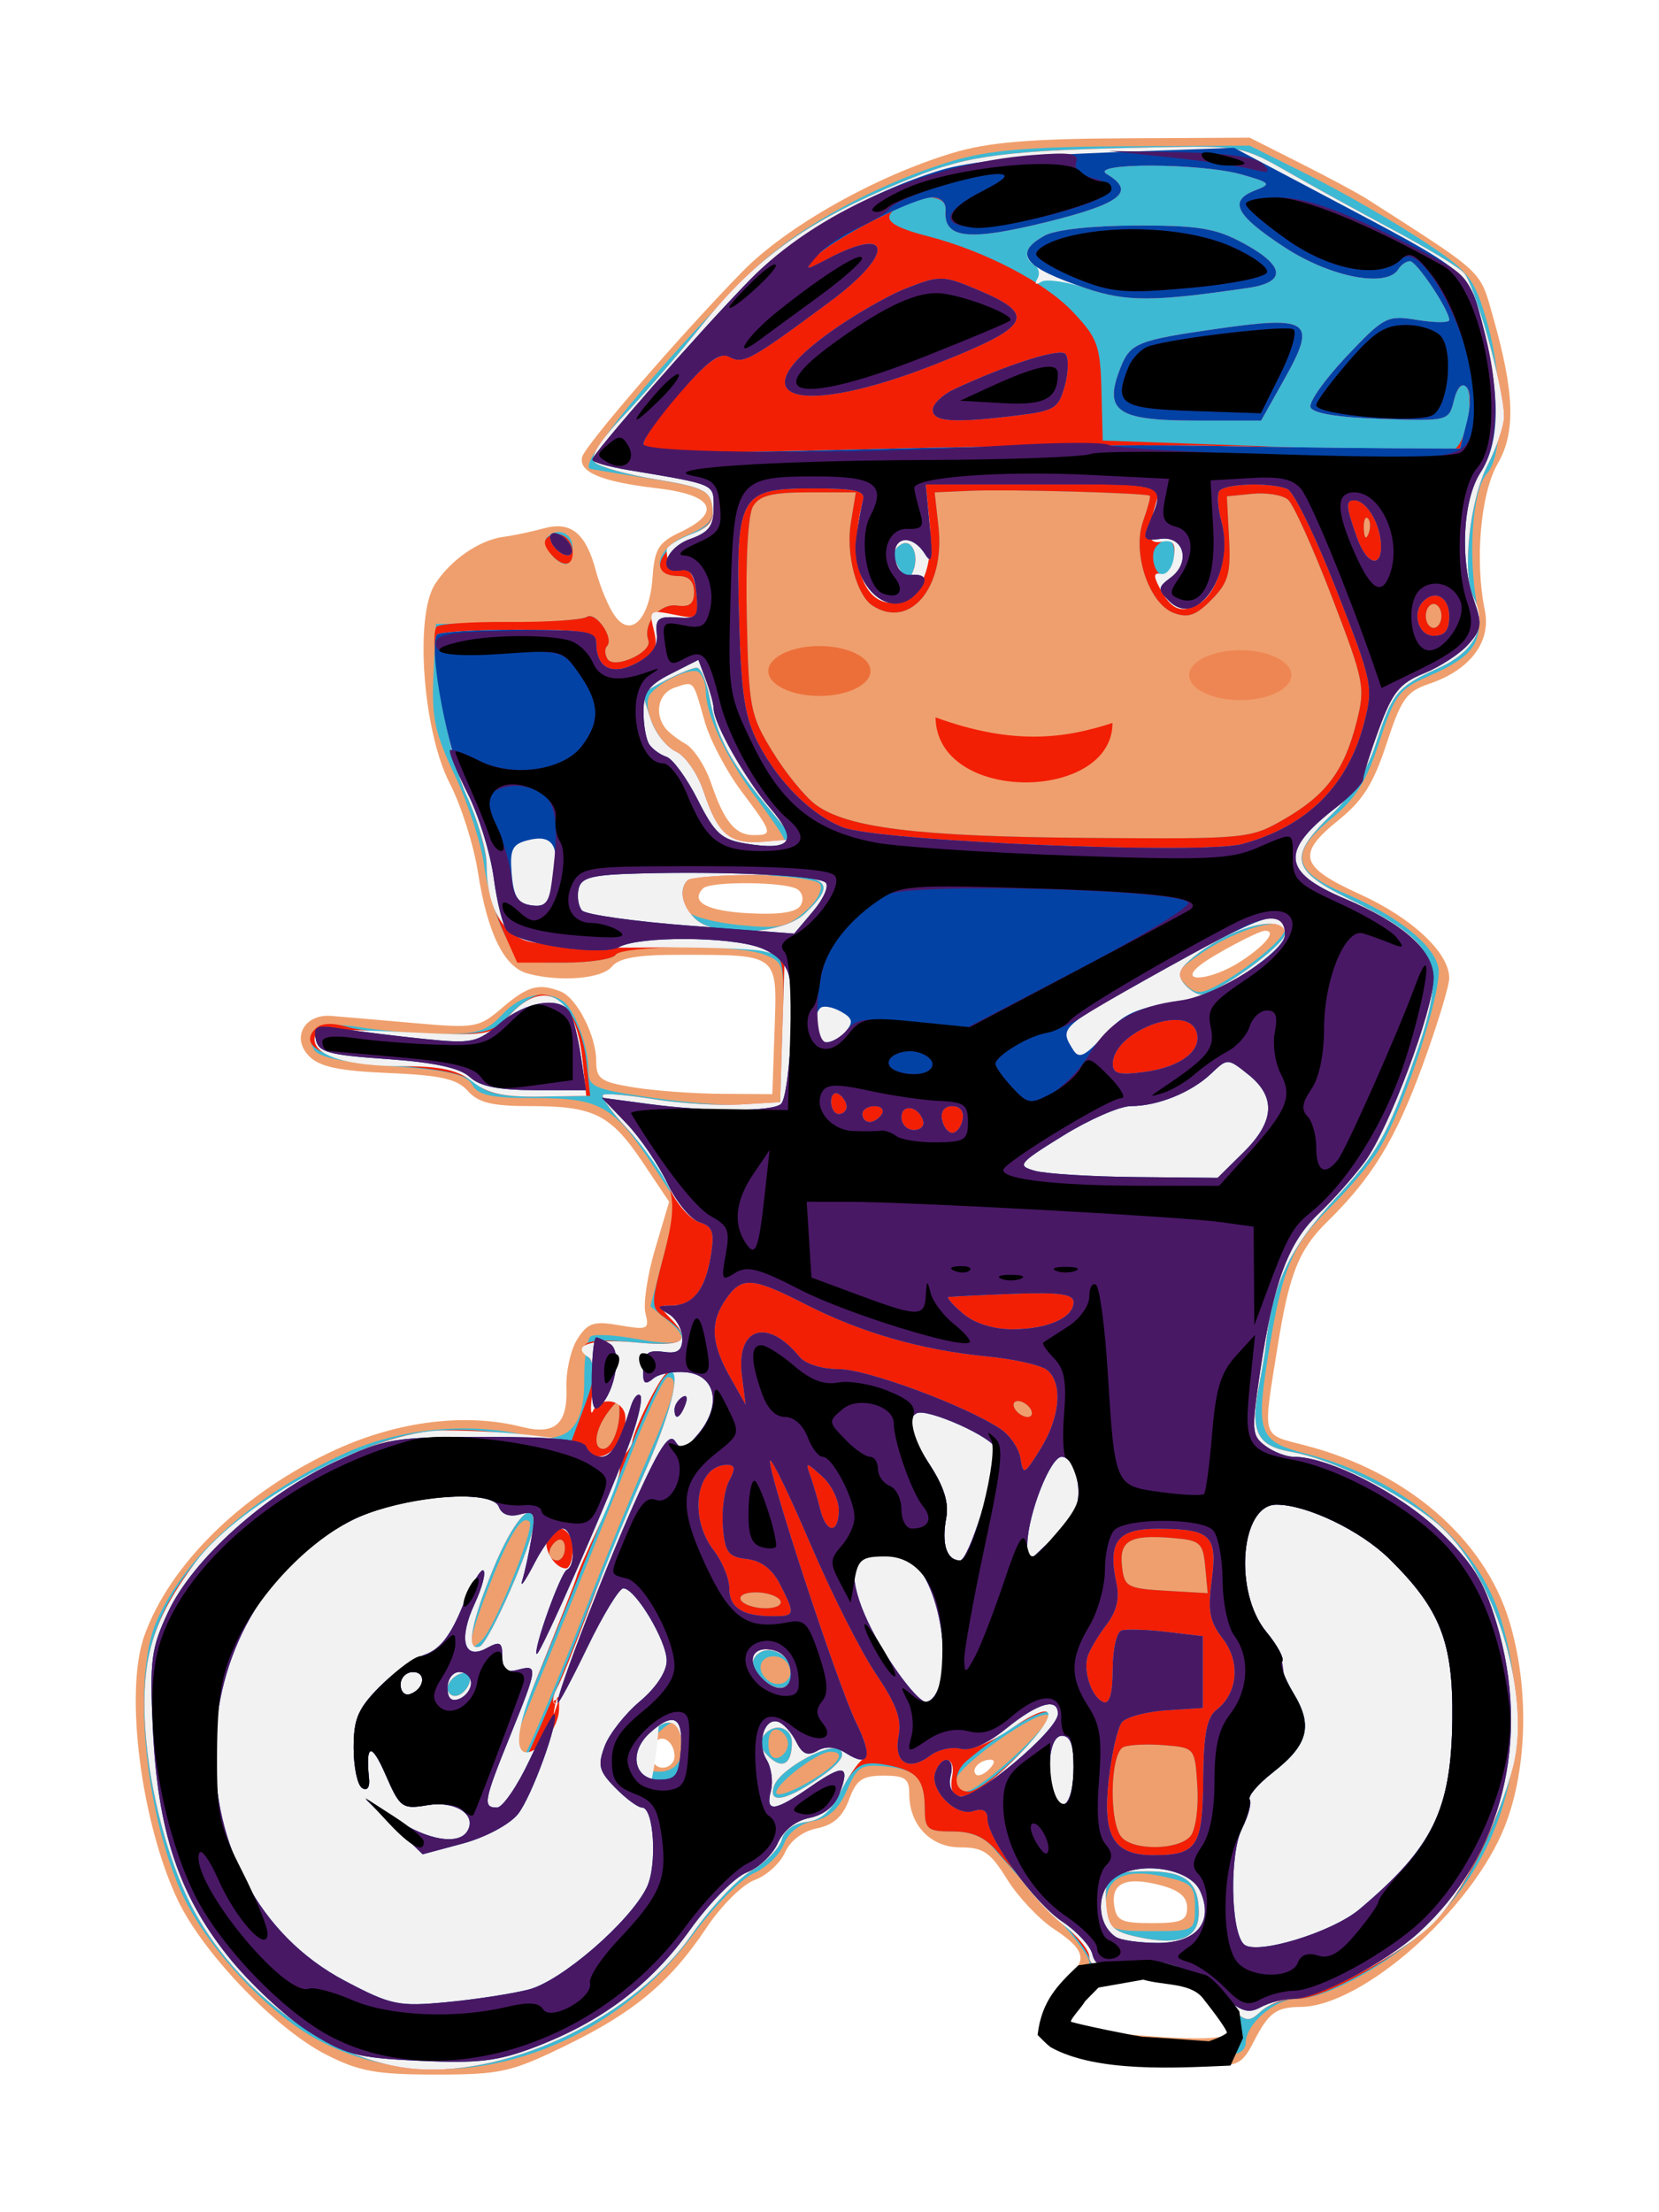
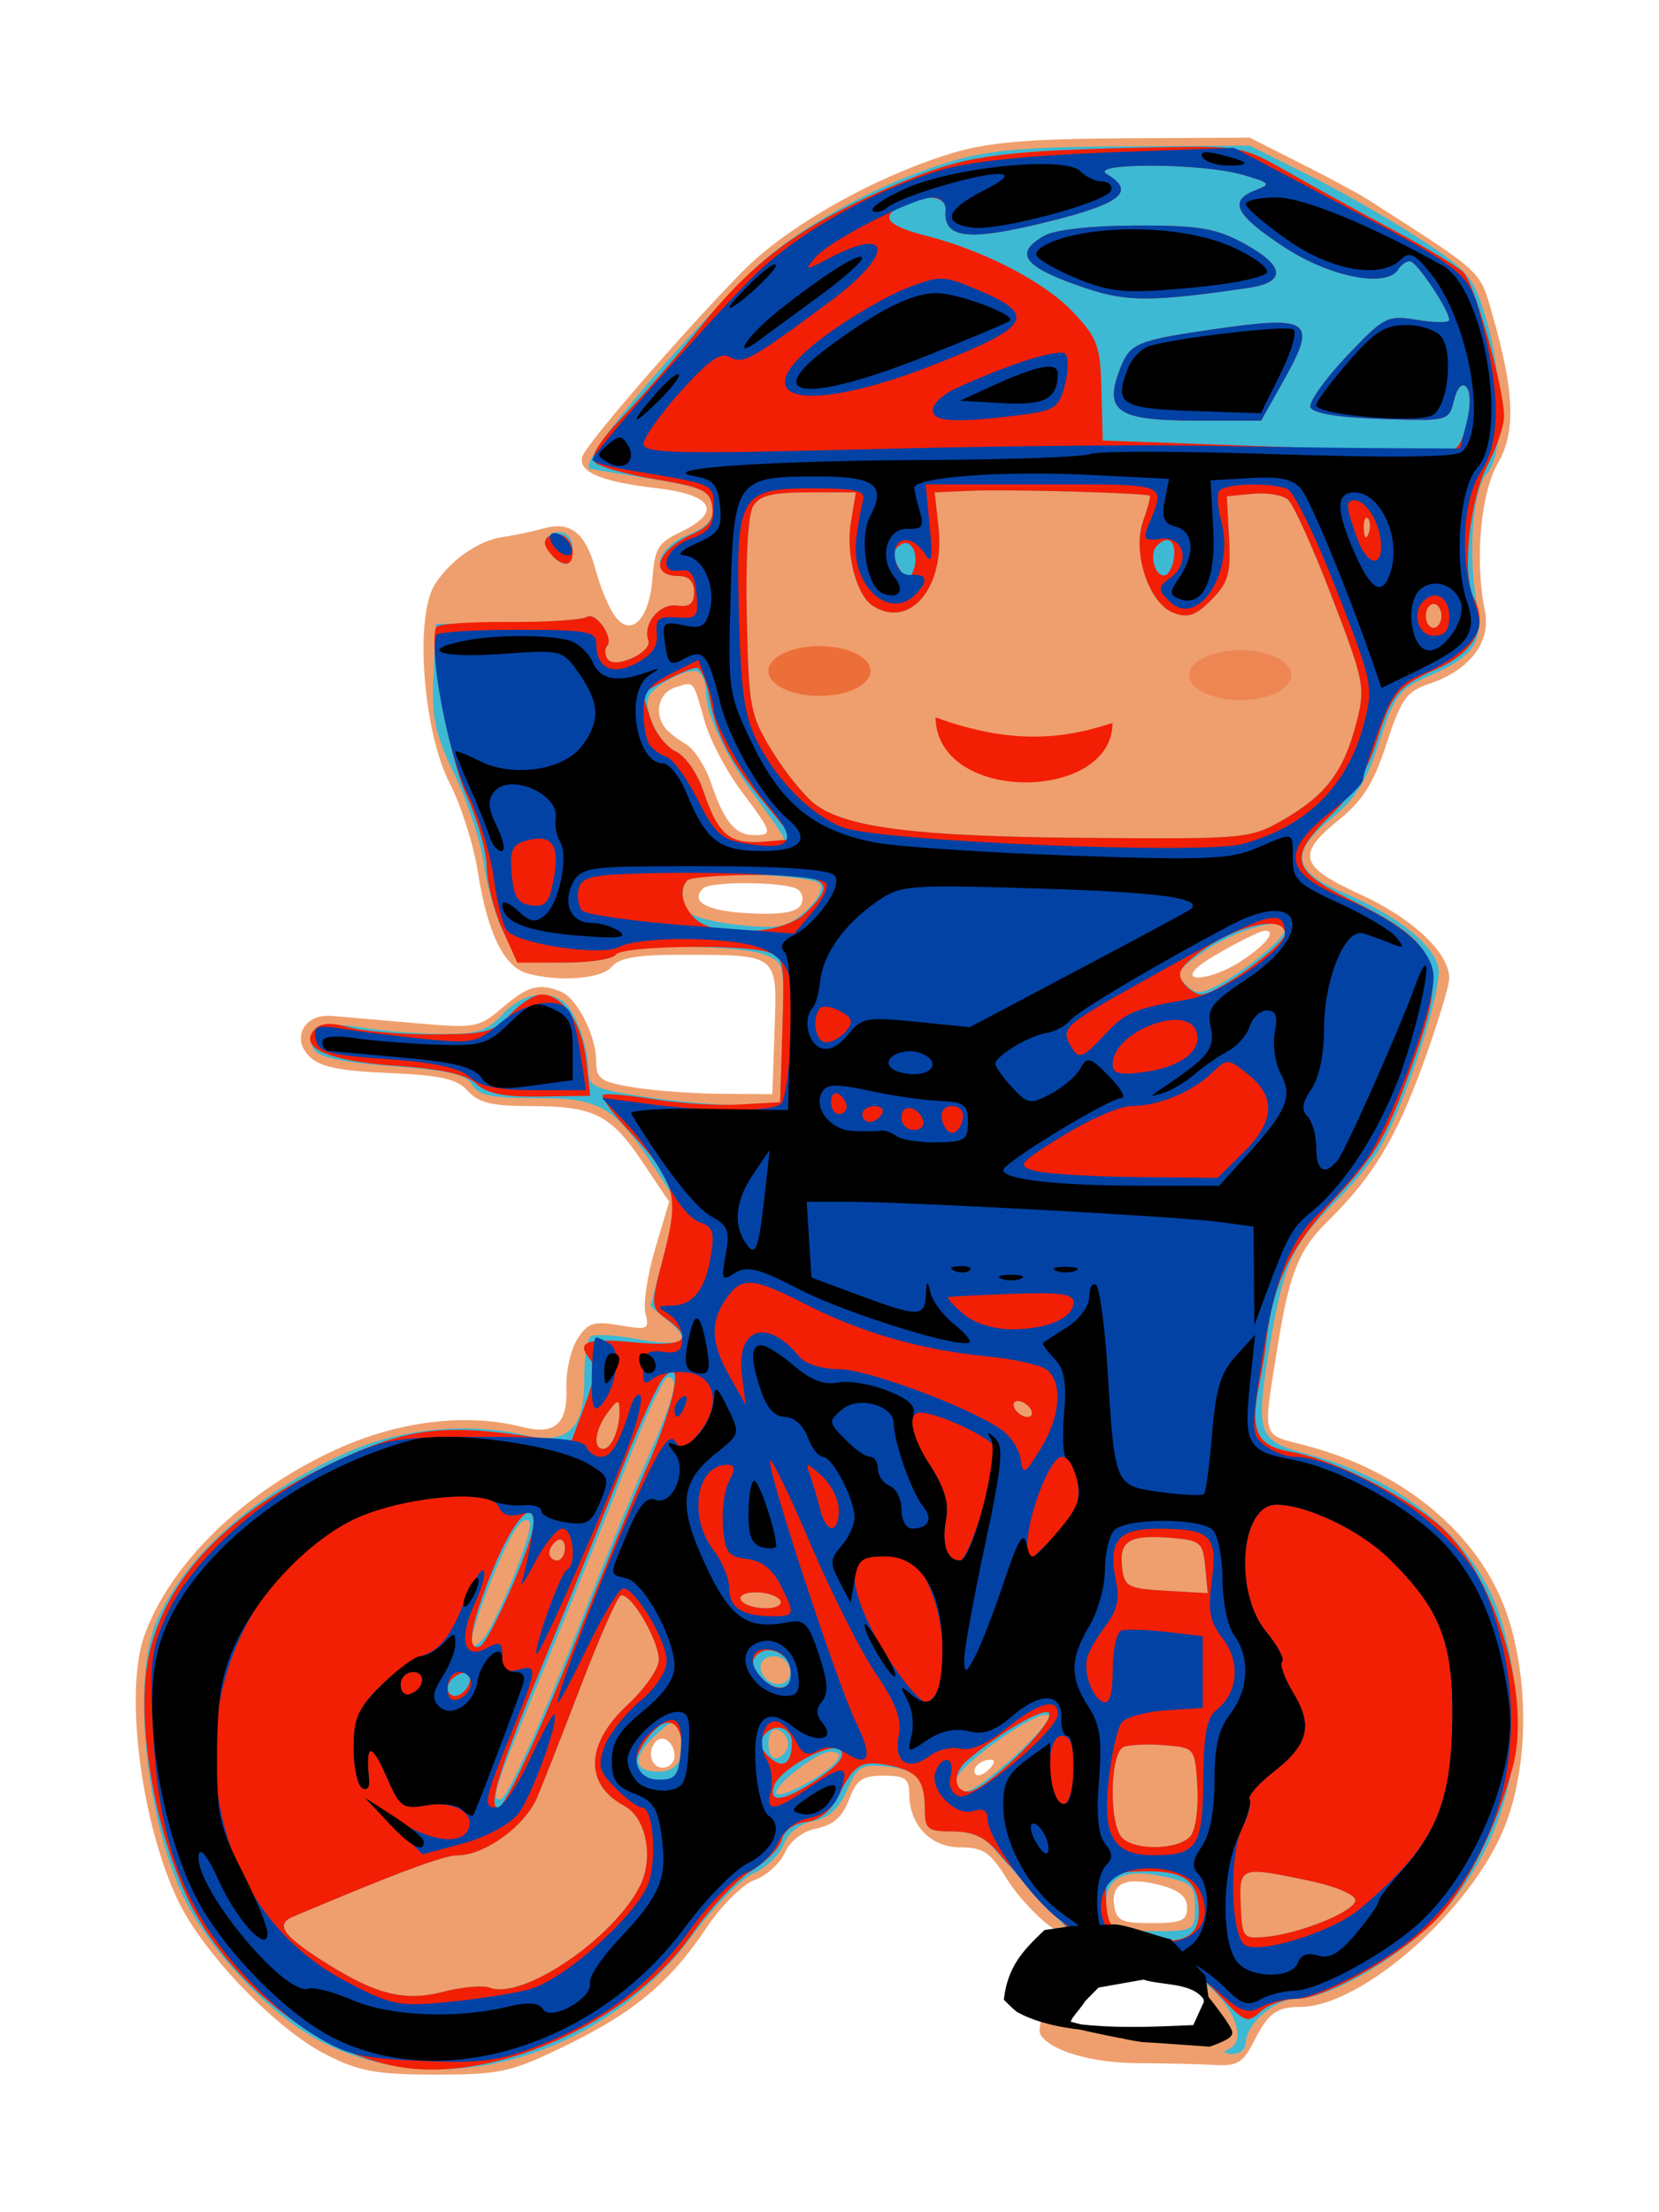
<svg xmlns="http://www.w3.org/2000/svg" width="450" height="600" viewBox="0 0 450 600">
  <path d="M39.11 443.763c6.94-19.663 27.138-39.29 52.15-50.673 16.938-7.708 35.2-9.915 50.303-6.08 8.948 2.274 12.434-.766 12.074-10.526-.167-4.517 1.177-10.514 2.987-13.327 2.845-4.422 4.398-4.923 11.47-3.706 7.608 1.308 8.097 1.082 6.987-3.24-.656-2.555.52-10.41 2.615-17.453l3.808-12.808-7.153-10.675C165.635 302.268 161.117 300 143.915 300c-10.439 0-14.17-.9-17.02-4.108-2.906-3.27-7.28-4.261-21.481-4.864-13.517-.573-18.74-1.681-21.585-4.58-4.862-4.952-1.265-11.487 6.004-10.91 2.766.22 12.849 1.09 22.406 1.93 16.73 1.473 17.626 1.317 24.044-4.183 6.854-5.873 9.84-6.699 15.798-4.37 4.408 1.723 9.648 12.018 9.648 18.955 0 4.743 1.193 5.576 10.083 7.042 5.546.914 16.292 1.703 23.881 1.754l13.798.091.612-17.561c.719-20.605 1.233-20.193-25.294-20.242-11.83-.021-16.904.844-18.834 3.214-2.705 3.318-14.149 4.246-22.905 1.857-6.352-1.733-10.86-10.947-13.427-27.44-1.14-7.332-4.585-18.195-7.656-24.14-7.258-14.053-9.577-45.33-4.004-53.994 4.265-6.628 12.02-11.981 18.623-12.852 2.726-.36 7.596-1.384 10.822-2.276 7.446-2.058 11.503 1.249 14.242 11.611 1.152 4.357 3.444 9.8 5.093 12.097 4.38 6.1 9.428.963 10.242-10.422.556-7.773 1.592-9.468 7.498-12.262 11.518-5.45 9.03-10.143-6.323-11.926-14.956-1.737-21.262-4.359-20.294-8.438.739-3.113 26.679-33.131 43.5-50.338 11.981-12.256 36.17-25.896 57.068-32.178 9.553-2.872 20.804-3.83 46.561-3.96l33.964-.172 13.798 6.963c7.589 3.83 15.708 8.187 18.043 9.683 31.965 20.486 30.512 19.14 34.051 31.538 5.959 20.874 6.33 31.693 1.384 40.231-4.655 8.035-6.266 26.388-3.493 39.796 1.772 8.568-4.024 16.2-15.139 19.936-6.11 2.054-7.552 4.085-11.517 16.22-3.505 10.727-6.423 15.396-12.87 20.596-11.697 9.435-10.77 12.768 5.623 20.227 14.19 6.457 24.25 15.898 24.25 22.757 0 2.125-3.258 12.79-7.24 23.7-7.301 19.996-13.682 30.46-25.836 42.365-7.685 7.527-10.322 14.11-13.419 33.509-4.148 25.98-4.714 23.984 7.724 27.246 27.4 7.186 48.33 25.292 55.082 47.65 5.403 17.891 4.94 39.764-1.175 55.43-8.81 22.571-38.698 49.035-55.498 49.14-6.64.042-8.707 1.606-12.818 9.696-2.789 5.487-4.422 6.417-10.614 6.039-4.025-.246-13.179-.46-20.343-.475-12.509-.026-23.59-3.17-26.622-7.554-1.696-2.453 2.927-12.262 7.666-16.268 5-4.226 4.032-7.183-4.108-12.552-4.058-2.678-9.79-8.758-12.737-13.512-4.552-7.344-6.453-8.644-12.64-8.644-8.103 0-13.892-6.055-13.892-14.533 0-4.123-1.132-4.923-6.964-4.923-5.793 0-7.37 1.093-9.375 6.503-1.714 4.625-4.23 6.874-8.714 7.787-3.875.79-7.218 3.326-8.675 6.583-1.303 2.914-4.994 6.254-8.202 7.423-3.233 1.178-9.032 6.92-13.015 12.886-9.926 14.872-19.614 22.98-38.346 32.09-14.737 7.168-17.572 7.797-35.136 7.797-16.111 0-20.767-.844-29.718-5.39-13.61-6.912-33.362-27.444-40.206-41.795-10.013-20.995-14.554-56.482-9.178-71.717zm140.662 35.67c1.752 0 3.185-1.401 3.185-3.114 0-3.612-3.03-6.05-5.011-4.033-2.537 2.584-1.371 7.148 1.826 7.148zm.564-282.12c.857 1.188 3.393 3.19 5.634 4.449 2.24 1.258 5.343 6.02 6.894 10.582 3.571 10.505 6.556 14.153 11.58 14.153 5.318 0 5.16-.557-3.384-11.957-4.053-5.408-8.524-13.928-9.935-18.935-3.2-11.354-2.76-10.85-8.008-9.154-4.387 1.418-5.75 6.745-2.781 10.861zm22.758 50.38c8.353.445 12.916-.239 14.048-2.105.953-1.57.58-3.473-.864-4.408-3.177-2.057-23.607-2.237-25.582-.226-3.587 3.653.972 6.131 12.398 6.74zm65.233 232.137c1.523-1.551 1.648-2.558.318-2.558-2.833 0-5.344 2.557-3.927 4 .603.614 2.227-.035 3.609-1.442zm35.096 71.698c20.234 1.946 30.25 1.737 30.25-.632 0-1.123-2.15-4.56-4.777-7.64-5.16-6.049-16.81-9.076-25.942-6.742-5.596 1.43-13.86 8.458-13.86 11.787 0 1.017 6.448 2.469 14.329 3.227zm9.022-29.938c8.032 0 9.552-.666 9.552-4.186 0-2.94-2.132-4.75-7.158-6.076-9.338-2.464-13.475-.698-12.626 5.388.59 4.233 1.936 4.874 10.232 4.874zm24.225-260.917c6.74-4.448 9.706-8.234 6.45-8.234-1.782 0-14.369 6.712-17.739 9.458-6.08 4.956 3.498 3.917 11.289-1.224z" fill="#ef9f6d" />
  <path d="M42.573 439.44c7.985-17.84 26.222-33.996 51.228-45.383 14.55-6.626 33.136-8.438 48.823-4.76 11.203 2.627 15.94-1.88 15.85-15.08-.04-5.743.742-11.027 1.736-11.742.995-.715 6.617-.41 12.495.679 12.535 2.32 15.337.738 8.578-4.843l-4.858-4.011 3.663-14.002 3.663-14-5.955-9.166c-11.116-17.106-14.766-19.294-32.192-19.294-12.266 0-15.92-.753-17.486-3.604-1.522-2.77-6.497-3.935-21.516-5.038-13.104-.963-20.135-2.422-21.354-4.431-3.366-5.546 1.465-7.98 12.25-6.172 5.556.93 15.427 1.75 21.937 1.822 9.972.108 12.62-.723 16.82-5.276 4.947-5.362 11.474-6.844 16.32-3.706 3.225 2.088 7.031 12.241 7.031 18.756 0 4.67 1.295 5.228 17.592 7.584 9.675 1.399 21.377 2.229 26.003 1.845l8.413-.699.613-18.937c.605-18.656.532-18.97-4.914-21.079-7.21-2.79-38.58-2.774-40.277.022-.722 1.19-6.968 2.162-13.88 2.162-12.4 0-12.622-.109-16.555-8.107-2.193-4.459-4.587-12.76-5.32-18.446-.732-5.687-4.26-16.522-7.838-24.08-5.54-11.696-6.412-15.785-5.869-27.493l.638-13.753 19.366-.243c10.65-.133 20.394-.89 21.651-1.682 2.422-1.524 7.441 5.9 5.397 7.983-.66.671-.592 2.222.15 3.445 1.781 2.934 12.24-1.79 11.093-5.011-1.598-4.487 3.025-10.134 7.752-9.469 3.44.484 4.642-.466 4.642-3.668 0-2.866-1.417-4.321-4.21-4.323-7.747-.005-6.362-7.356 2.06-10.94 6.04-2.57 7.584-4.334 7.063-8.066-.582-4.166-2.706-5.106-16.588-7.344-8.756-1.412-16.16-2.628-16.451-2.702-3.823-.978 16.759-26.231 43.175-52.974 11.678-11.823 34.05-24.246 55.002-30.544 9.712-2.92 20.802-3.87 46.701-4l33.964-.173 15.92 7.957c8.757 4.377 22.338 12.16 30.18 17.295 13.152 8.613 14.54 10.26 17.875 21.228 4.899 16.11 5.081 37.176.368 42.488-3.921 4.42-5.218 21.92-2.658 35.86 1.807 9.838-.849 13.69-13.131 19.053-8.04 3.51-9.223 5.083-13.372 17.78-3.537 10.823-6.455 15.487-13.09 20.916-11.345 9.286-10.523 14.173 3.381 20.084 14.373 6.11 24.112 13.718 25.675 20.058 1.4 5.678-9.196 38.287-16.136 49.662-2.18 3.574-7.918 10.39-12.75 15.145-10.532 10.368-13.258 16.508-16.806 37.859-3.996 24.037-3.342 25.973 9.933 29.42 26.347 6.84 46.554 24.093 52.863 45.138 8.696 29.004 2.989 57.867-15.607 78.93-10.284 11.65-30.593 23.758-39.848 23.758-5.918 0-13.858 6.812-13.858 11.89 0 1.783-1.672 3.166-3.715 3.072-2.22-.102-2.647-.61-1.061-1.261 7.244-2.977-2.438-18.693-13.213-21.447-3.088-.79-9.856-.948-15.04-.353-7.043.808-9.426.34-9.426-1.85 0-1.614-5.015-8.209-11.145-14.656-6.13-6.447-12.816-13.764-14.86-16.258-2.474-3.022-6.194-4.536-11.144-4.536-6.682 0-7.433-.599-7.462-5.945-.046-8.498-2.159-10.83-10.581-11.68-6.665-.674-7.749-.01-10.527 6.42-2.175 5.033-4.913 7.54-9.188 8.41-3.757.766-6.815 3.183-7.982 6.308-1.04 2.787-4.686 6.299-8.1 7.803-3.415 1.505-10.848 9.037-16.517 16.74-24.879 33.799-69.231 46.116-102.004 28.327-13.921-7.557-30.564-25.726-37.008-40.402-9.934-22.625-13.042-58.368-6.372-73.27zm44.123 91.868c14.908 9.628 22.705 11.687 33.637 8.884 5.087-1.305 10.711-1.8 12.498-1.102 8.819 3.446 33.445-13.19 40.713-27.504 3.861-7.604 1.774-18.577-4.135-21.743-10.983-5.885-10.661-16.781.811-27.46 4.67-4.348 8.487-9.83 8.483-12.181-.01-5.543-7.994-18.892-10.395-17.38-1.015.638-5.85 11.63-10.742 24.427-4.893 12.796-10.244 26.434-11.892 30.307-3.28 7.71-14.173 15.637-21.505 15.65-3.82.006-16.169 4.606-44.697 16.646-4.718 1.991-2.855 4.946 7.224 11.456zm44.078-86.541c3.695-3.887 14.386-30.489 12.873-32.03-1.98-2.016-5.232 2.99-10.406 16.02-6.173 15.544-6.976 20.753-2.467 16.01zm4.951 43.24c1.842-.086 11.585-21.878 23.65-52.891 4.625-11.89 11.811-29.401 15.97-38.913 7.734-17.694 9.008-22.7 5.777-22.7-1.009 0-5.724 9.972-10.477 22.16-4.754 12.187-14.897 37.237-22.54 55.667-14.309 34.502-15.085 36.803-12.38 36.677zm15.39-64.781c1.168 0 2.123-1.517 2.123-3.37 0-1.854-.955-2.77-2.123-2.035-1.167.735-2.123 2.252-2.123 3.37 0 1.12.956 2.035 2.123 2.035zm12.51-30.266c2.24 0 4.5-5.36 4.405-10.446-.058-3.11-.496-3.03-3.184.59-3.48 4.685-4.12 9.856-1.221 9.856zm15.234 87.555c5.356 0 7.669-4.928 5.283-11.26-1.111-2.949-2.052-2.717-6.589 1.623-6.26 5.99-5.766 9.637 1.306 9.637zm4.498-276.673c2.513 1.165 5.838 5.907 7.387 10.538 3.936 11.765 6.535 14.279 14.761 14.279 3.944 0 7.17-.478 7.17-1.062 0-.585-3.382-5.576-7.517-11.091-8.076-10.776-13.71-22.717-13.71-29.059 0-2.162-.917-4.509-2.037-5.214-2.087-1.313-10.672 2.74-13.137 6.202-2.314 3.252 2.242 13.164 7.083 15.407zm3.347 43.408c.858 1.308 7.076 2.942 13.819 3.633 10.702 1.096 12.97.633 17.853-3.645 3.213-2.815 4.944-5.97 4.066-7.416-1.634-2.693-33.425-3.643-35.948-1.074-1.84 1.874-1.75 5.514.21 8.502zm20.915 188.947c2.997 0 4.736-.941 3.995-2.162-.722-1.19-3.7-2.162-6.62-2.162-2.996 0-4.735.94-3.994 2.162.722 1.189 3.7 2.162 6.619 2.162zm1.872-232.426c3.503 5.73 8.756 12.212 11.675 14.403 8.51 6.385 27.818 8.747 74.297 9.086 42.78.313 43.674.227 52.88-5.087 11.367-6.56 16.215-13.046 19.59-26.208 2.454-9.572 2.172-11.013-6.677-34.106-5.081-13.26-10.438-25.125-11.904-26.364-1.466-1.239-5.795-1.943-9.619-1.565l-6.952.688.6 11.291c.512 9.636-.183 12.088-4.741 16.73-4.203 4.28-6.384 5.051-10.237 3.616-6.776-2.522-11.393-16.417-8.309-25.009 1.252-3.488 2.055-6.54 1.783-6.782-.855-.76-38.25-1.806-48.526-1.356l-9.822.43 1.037 9.37c1.82 16.451-7.766 27.906-17.877 21.359-4.382-2.838-7.308-14.017-5.897-22.526l1.361-8.204h-12.818c-9.932 0-13.325.852-15.073 3.784-1.353 2.269-2.032 14.237-1.697 29.906.53 24.792.882 26.654 6.926 36.544zm-.068 252.638c3.547 1.386 6.282-1.835 4.314-5.08-1.962-3.231-7.43-2.606-7.43.85 0 1.657 1.402 3.56 3.116 4.23zm1.66 20.323c1.46-.496 2.654-2.198 2.654-3.784 0-1.585-1.194-3.288-2.654-3.783-1.578-.536-2.653.997-2.653 3.783 0 2.787 1.075 4.32 2.653 3.784zm7.96 6.766c8.23-4.71 10.932-8.388 6.166-8.388-3.359 0-14.657 8.552-14.657 11.095 0 1.184 3.821-.034 8.491-2.707zm42.986 2.338c3.826-.12 24.102-18.788 22.347-20.575-2.147-2.187-25 13.838-25 17.531 0 1.72 1.194 3.09 2.653 3.044zm16.702-101.524c1.168 0 1.533-.973.811-2.162-.722-1.189-2.267-2.161-3.435-2.161-1.167 0-1.532.972-.81 2.161.721 1.19 2.267 2.162 3.434 2.162zm33.714 139.44c11.553 0 11.675-.068 11.675-6.476 0-5.869-.842-6.657-8.982-8.406-10.812-2.323-15.968.87-15.006 9.292.6 5.256 1.336 5.59 12.313 5.59zm-8.067-25.294c3.51 3.574 15.493 3.264 18.544-.48 1.402-1.721 2.217-7.672 1.852-13.512-.653-10.418-.669-10.438-8.838-11.121-4.5-.377-9.516-.164-11.144.472-3.732 1.459-4.059 20.93-.414 24.641zm11.925-67.007l11.287.658-.674-7.144c-.621-6.588-1.31-7.197-8.857-7.828-11.577-.969-14.51.677-13.717 7.698.63 5.57 1.405 6 11.96 6.616zm13.407-163.939c8.37-4.405 18.822-12.986 18.822-15.453 0-3.688-12.746-.188-21.98 6.035-7.343 4.949-7.9 5.918-5.058 8.811 2.62 2.668 4.093 2.777 8.216.607zm13.543 257.815c9.482-.879 24.383-6.97 24.383-9.969 0-1.468-5.454-3.779-12.333-5.226-19.01-3.998-19.186-3.937-18.76 6.594.355 8.818.625 9.164 6.71 8.6zm27.956-380.575c.613-1.56.538-3.425-.167-4.144-.706-.718-1.207.559-1.115 2.838.102 2.518.605 3.03 1.282 1.306zm17.655 25.537c1.167 0 2.123-1.46 2.123-3.243s-.956-3.243-2.123-3.243c-1.168 0-2.123 1.46-2.123 3.243 0 1.784.955 3.243 2.123 3.243zm-240.56-24.52c2.905-2.96 7.057-1.253 7.057 2.901 0 2.378-.839 4.324-1.863 4.324-2.784 0-6.802-5.588-5.195-7.225z" fill="#3db9d3" />
  <path d="M40.58 448.087c5.135-21.667 23.016-39.427 53.49-53.125 16.745-7.527 27.276-8.701 48.81-5.441l11.931 1.806 3.738-9.969c2.809-7.489 3.146-10.697 1.355-12.894-3.749-4.6-.786-5.617 12.673-4.347 13.275 1.253 15.96-.874 8.142-6.45-4.306-3.072-4.314-3.292-.646-17.31 4.288-16.391 3.228-19.997-10.102-34.35-4.223-4.548-7.088-8.63-6.368-9.072.72-.443 6.994.11 13.941 1.228 6.948 1.118 17.455 1.746 23.35 1.395l10.72-.639.607-19.725c.583-18.961.419-19.776-4.246-21.048-7.927-2.163-39.519-1.562-40.94.779-.72 1.189-7.033 2.162-14.026 2.162h-12.715l-4.095-9.188c-2.253-5.053-4.126-12.593-4.163-16.755-.037-4.161-2.516-12.917-5.51-19.456-4.906-10.72-10.457-41.867-8.142-45.683.482-.793 9.323-1.386 19.648-1.319 10.325.068 19.833-.544 21.128-1.36 2.47-1.553 7.546 5.82 5.466 7.94-.66.671-.592 2.222.15 3.445 1.781 2.934 12.24-1.79 11.093-5.011-1.598-4.487 3.025-10.134 7.752-9.469 3.44.484 4.642-.466 4.642-3.668 0-2.813-1.417-4.321-4.062-4.323-8.367-.006-6.102-7.039 3.677-11.418 4.421-1.98 5.806-3.943 5.307-7.522-.584-4.187-2.64-5.171-15.149-7.26-7.96-1.33-15.449-3.411-16.64-4.625-1.476-1.503 1.023-5.565 7.821-12.716 5.495-5.78 15.138-16.947 21.43-24.816 14.743-18.438 29.409-28.666 56.918-39.698 15.387-6.17 25.532-7.437 65.941-8.23 22.95-.45 23.569-.333 36.087 6.828 7.005 4.007 19.9 11.108 28.657 15.78 8.756 4.67 17.19 9.773 18.741 11.337 3 3.024 10.978 31.393 10.978 39.037 0 2.504-1.987 8.407-4.416 13.117-4.99 9.677-7.104 29.825-3.79 36.13 3.918 7.457.326 14.558-9.636 19.046-11.166 5.03-12.49 6.635-16.94 20.536-2.244 7.012-6.538 13.87-11.956 19.099-11.912 11.496-11.168 15.136 4.695 22.962 24.728 12.199 26.879 17.501 17.656 43.539-7.336 20.712-9.846 25.15-21.209 37.495-12.894 14.01-17.364 23.594-19.16 41.076-.121 1.189-.936 5.852-1.81 10.363-2.33 12.022-.372 15.915 8.78 17.463 10.578 1.788 28.726 10.624 39.239 19.103 15.383 12.409 26.143 46.274 20.989 66.06-4.003 15.366-11.595 31.09-19.361 40.098-8.428 9.776-31.14 23.104-39.371 23.104-3.299 0-7.703 1.572-9.789 3.494-3.536 3.259-4.28 2.967-11.031-4.324-7.38-7.969-10.79-8.955-27.436-7.934-5.017.308-7.96-.465-7.96-2.09 0-1.419-4.538-7.272-10.083-13.009-5.546-5.736-12.199-12.928-14.784-15.983-3.397-4.014-6.781-5.553-12.206-5.553-6.765 0-7.508-.587-7.538-5.945-.044-8.03-1.983-10.44-9.62-11.95-7.65-1.512-9.448-.446-13.765 8.166-2.145 4.28-5.14 6.711-8.805 7.149-3.34.398-5.98 2.316-6.62 4.809-.585 2.28-4.295 6.088-8.244 8.46-3.949 2.374-11.215 10.141-16.146 17.262-15.224 21.986-48.821 38.395-74.706 36.489-23.997-1.768-51.434-22.642-62.698-47.7-9.244-20.563-13.487-49.262-9.667-65.382zm46.116 83.22c14.908 9.629 22.705 11.688 33.637 8.885 5.087-1.305 10.711-1.8 12.498-1.102 8.819 3.446 33.445-13.19 40.713-27.504 3.861-7.604 1.774-18.577-4.135-21.743-10.983-5.885-10.661-16.781.811-27.46 4.67-4.348 8.487-9.83 8.483-12.181-.01-5.543-7.994-18.892-10.395-17.38-1.015.638-5.85 11.63-10.742 24.427-4.893 12.796-10.244 26.434-11.892 30.307-3.28 7.71-14.173 15.637-21.505 15.65-3.82.006-16.169 4.606-44.697 16.646-4.718 1.991-2.855 4.946 7.224 11.456zm36.698-71.33c2.505 0 5.184-4.216 3.663-5.765-1.52-1.548-5.66 1.18-5.66 3.73 0 1.12.898 2.035 1.997 2.035zm6.687-13.397c2.585-.877 14.666-28.455 14.666-33.477 0-7.046-5.618-.678-10.983 12.45-6.102 14.93-7.39 22.286-3.683 21.027zm5.078 43.663c1.866 0 11.775-21.522 22.212-48.243 5.658-14.488 13.718-34.123 17.91-43.636 7.913-17.95 10.433-30.98 4.795-24.784-1.585 1.741-6.3 11.921-10.477 22.623-4.178 10.7-13.85 34.535-21.493 52.965-12.532 30.217-15.955 41.075-12.947 41.075zm15.956-67.017c1.168 0 2.123-1.517 2.123-3.37 0-1.854-.955-2.77-2.123-2.035-1.167.735-2.123 2.252-2.123 3.37 0 1.12.956 2.035 2.123 2.035zm12.51-30.266c2.24 0 4.5-5.36 4.405-10.446-.058-3.11-.496-3.03-3.184.59-3.48 4.685-4.12 9.856-1.221 9.856zm12.944 89.71c5.957 1.926 8.51-.343 8.51-7.56 0-8.421-4.047-10.45-8.835-4.428-5.05 6.353-4.944 10.285.325 11.988zm.057-287.257c1.189 3.471 4.217 7.264 6.73 8.429 2.536 1.175 5.859 5.966 7.463 10.76 3.986 11.909 7.093 14.476 16.536 13.666l8.034-.69-7.855-9.55c-9.633-11.713-13.158-18.468-15.08-28.898-.813-4.417-2.375-8.032-3.47-8.032-2.21 0-14.518 6.189-14.518 7.3 0 .386.972 3.543 2.16 7.015zm11.79 53.63c5.265 5.362 23.837 4.554 29.96-1.304 8.927-8.541 6.61-10.433-12.777-10.433-9.729 0-18.326.649-19.105 1.442-2.384 2.428-1.583 6.726 1.921 10.294zm19.203 187.154c2.997 0 4.736-.941 3.995-2.162-.722-1.19-3.7-2.162-6.62-2.162-2.996 0-4.735.94-3.994 2.162.722 1.189 3.7 2.162 6.619 2.162zm1.872-232.426c3.503 5.73 8.756 12.212 11.675 14.403 8.51 6.385 27.818 8.747 74.297 9.086 42.78.313 43.674.227 52.88-5.087 11.367-6.56 16.215-13.046 19.59-26.208 2.454-9.572 2.172-11.013-6.677-34.106-5.081-13.26-10.438-25.125-11.904-26.364-1.466-1.239-5.795-1.943-9.619-1.565l-6.952.688.6 11.291c.512 9.636-.183 12.088-4.741 16.73-4.203 4.28-6.384 5.051-10.237 3.616-6.776-2.522-11.393-16.417-8.309-25.009 1.252-3.488 2.055-6.54 1.783-6.782-.855-.76-38.25-1.806-48.526-1.356l-9.822.43 1.037 9.37c1.82 16.451-7.766 27.906-17.877 21.359-4.382-2.838-7.308-14.017-5.897-22.526l1.361-8.204h-12.818c-9.932 0-13.325.852-15.073 3.784-1.353 2.269-2.032 14.237-1.697 29.906.53 24.792.882 26.654 6.926 36.544zm92.278-7.696c0 21.44-47.663 22.059-48.01-1.509 21.372 7.793 35.408 5.624 48.01 1.51zm-95.038 259.146c3.835 3.905 8.067 3.119 8.067-1.498 0-4.253-5.32-7.632-8.683-5.515-2.624 1.652-2.426 3.915.616 7.013zm2.425 21.768c3.379 2.856 5.642 1.09 5.642-4.401 0-3.873-4.259-5.391-7.076-2.522-2.144 2.184-1.714 4.262 1.434 6.923zm12.353 5.713c5.962-4.018 7.943-6.504 6.418-8.057-2.436-2.48-16.38 5.074-17.968 9.735-1.647 4.834 2.859 4.18 11.55-1.678zm29.948-418.695c15.607 4.002 32.014 12.56 39.651 20.682 6.63 7.05 7.353 9.059 7.657 21.29l.337 13.506 46.473 1.643c25.56.904 47.531 1.23 48.825.726 3.104-1.21 5.655-14.536 3.25-16.984-1.091-1.112-2.463.453-3.271 3.731-1.382 5.606-1.521 5.642-19.733 5.023-11.798-.402-18.64-1.54-19.177-3.193-.46-1.413 3.95-7.625 9.8-13.806 10.21-10.788 10.979-11.181 19.238-9.836 4.731.77 8.602.774 8.602.008 0-2.696-8.86-15.954-10.661-15.954-1.004 0-2.415.973-3.137 2.162-3.128 5.156-18.452 2.208-30.9-5.945-13.367-8.754-15.325-12.618-7.84-15.472 4.361-1.663 4.038-2.031-3.715-4.242-11.072-3.157-41.91-3.25-36.617-.11 8.013 4.753 3.841 8.04-16.569 13.05-21.184 5.201-27.832 4.405-27.184-3.254.341-4.025-5.873-4.645-12.169-1.213-5.69 3.1-3.671 5.415 7.14 8.188zm31.8-.06c2.884-1.645 12.762-2.745 24.942-2.778 16.967-.045 21.598.725 29.188 4.854 11.267 6.13 11.655 10.542 1.061 12.087-25.687 3.745-32.722 3.774-43.555.175-17.192-5.712-20.22-9.442-11.636-14.337zm20.682 35.762c2.637-6.654 4.608-7.447 26.223-10.544 25.167-3.607 27.103-2.167 18.27 13.585l-6.355 11.33h-17.576c-21.629 0-25.252-2.532-20.562-14.37zm-59.504 55.386c1.7 2.74 2.166 2.678 3.34-.437 1.61-4.272-.579-8.755-3.405-6.976-2.47 1.554-2.454 3.357.065 7.413zm18.248 330.824c4.343 0 23.002-18.006 21.933-21.165-.734-2.167-12.906 4.785-22.343 12.76-3.918 3.312-3.67 8.405.41 8.405zm16.048-101.607c1.168 0 1.532-.973.81-2.162-.72-1.189-2.266-2.161-3.434-2.161-1.167 0-1.532.972-.81 2.161.721 1.19 2.267 2.162 3.434 2.162zM308.2 525.264c11.622 2.603 16.982.544 16.982-6.526 0-8.296-3.596-11.2-13.868-11.2-10.601 0-11.99 1.19-11.175 9.574.532 5.464 1.804 6.75 8.061 8.152zm-3.82-26.806c3.509 3.574 15.492 3.264 18.543-.48 1.402-1.721 2.217-7.672 1.852-13.512-.653-10.418-.669-10.438-8.838-11.121-4.5-.377-9.516-.164-11.144.472-3.732 1.459-4.059 20.93-.414 24.641zm11.924-67.007l11.287.658-.674-7.144c-.621-6.588-1.31-7.197-8.857-7.828-11.577-.969-14.51.677-13.717 7.698.63 5.57 1.405 6 11.96 6.616zm-.674-275.368c1.167.085 2.428-2.035 2.8-4.71.662-4.739-1.645-6.402-4.643-3.349-2.062 2.1-.742 7.872 1.843 8.06zm10.157 113.651c4.172 0 22.746-13.424 22.746-16.44 0-6.054-16.105-1.531-25.997 7.3-2.812 2.512-3.134 4.014-1.332 6.225 1.306 1.604 3.369 2.915 4.583 2.915zm17.467 255.592c9.482-.878 24.383-6.97 24.383-9.968 0-1.468-5.454-3.779-12.333-5.226-19.01-3.999-19.186-3.937-18.76 6.594.355 8.818.625 9.164 6.71 8.6zm27.956-380.574c.613-1.56.538-3.425-.167-4.144-.706-.718-1.207.559-1.115 2.838.102 2.518.605 3.03 1.282 1.306zm17.655 25.537c1.167 0 2.123-1.46 2.123-3.243s-.956-3.243-2.123-3.243c-1.168 0-2.123 1.46-2.123 3.243 0 1.784.955 3.243 2.123 3.243zM85.509 279.043c1.577-1.606 4.553-1.754 9.023-.448 3.669 1.072 13.913 1.948 22.766 1.948 14.423 0 16.613-.561 21.08-5.404 2.743-2.973 6.582-5.405 8.533-5.405 5.749 0 10.998 7.782 12.127 17.979l1.052 9.506-13.467.194c-9.887.143-14.525-.78-17.446-3.473-2.79-2.572-9.322-4.03-21.853-4.88-18.494-1.254-26.713-5.028-21.815-10.017zm63.38-133.55c2.964-1.866 6.472.511 6.472 4.386 0 3.97-3.004 4-6.212.065-1.699-2.086-1.781-3.494-.26-4.452z" fill="#f21f05" />
-   <path d="M40.58 448.087c1.875-7.911 5.521-15.063 12.38-24.28 12.313-16.55 48.697-35.907 67.375-35.846 18.588.06 38.101 2.506 38.876 4.871 1.256 3.838 6.474 2.557 8.975-2.203 1.299-2.471 1.84-5.876 1.203-7.567-1.43-3.795-6.866-4.031-8.548-.371-.683 1.486-.733-.87-.112-5.236.638-4.478.161-8.548-1.092-9.337-5.123-3.225.942-5.133 12.767-4.017 13.232 1.248 15.509-.374 9.34-6.657-3.033-3.089-2.96-3.398.801-3.398 5.485 0 8.844-4.443 10.309-13.635 1.009-6.332.49-7.765-3.25-8.974-2.447-.79-6.079-4.934-8.07-9.206-1.99-4.272-7.134-11.531-11.43-16.13-4.296-4.6-7.221-8.724-6.501-9.166.72-.443 6.994.11 13.941 1.228 6.948 1.118 17.455 1.746 23.35 1.395l10.72-.639.608-19.808.608-19.808-5.915-1.321c-3.253-.727-17.856-1.17-32.45-.984-15.394.196-29-.674-32.41-2.072-6.47-2.653-10.034-9.897-10.065-20.463-.01-3.787-2.476-12.236-5.476-18.775-4.768-10.392-10.172-39.618-8.047-43.518.409-.75 10.31-1.362 22.002-1.362 18.495 0 21.26.472 21.26 3.632 0 6.786 4.296 8.904 10.953 5.398 5.09-2.68 5.85-4.12 4.679-8.87-1.335-5.418-1.094-5.609 5.416-4.283 6.636 1.352 6.796 1.206 6.15-5.611-.425-4.48-1.81-6.999-3.848-6.999-3.07 0-4.245-1.365-4.245-4.93 0-.929 2.94-2.818 6.532-4.2 5.089-1.956 6.378-3.612 5.837-7.5-.607-4.364-2.506-5.291-15.167-7.405-7.96-1.33-15.449-3.411-16.64-4.625-1.476-1.503 1.023-5.565 7.821-12.716 5.495-5.78 15.138-16.947 21.43-24.816 14.743-18.438 29.408-28.666 56.918-39.698 15.387-6.17 25.532-7.437 65.941-8.23 22.95-.45 23.569-.333 36.087 6.828 7.005 4.007 19.9 11.108 28.657 15.78 8.756 4.67 17.19 9.773 18.741 11.337 3 3.024 10.978 31.393 10.978 39.037 0 2.504-1.988 8.407-4.416 13.117-4.99 9.677-7.104 29.825-3.79 36.13 3.918 7.457.326 14.558-9.637 19.046-11.165 5.03-12.489 6.635-16.939 20.536-2.244 7.012-6.538 13.87-11.956 19.099-11.912 11.496-11.168 15.136 4.695 22.962 24.728 12.199 26.878 17.501 17.656 43.539-7.336 20.712-9.846 25.15-21.209 37.495-12.894 14.01-17.364 23.594-19.16 41.076-.121 1.189-.937 5.852-1.81 10.363-2.33 12.022-.372 15.915 8.78 17.463 10.578 1.788 28.726 10.624 39.239 19.103 15.338 12.372 26.113 46.196 21.043 66.06-3.937 15.428-14.124 35.34-22.007 43.019-8.332 8.113-30.994 20.183-37.9 20.183-2.682 0-6.583 1.572-8.668 3.494-3.536 3.259-4.28 2.967-11.031-4.324-7.38-7.969-10.79-8.955-27.436-7.934-5.8.355-7.96-.373-7.96-2.684 0-1.745-3.272-5.713-7.27-8.82-8.069-6.267-20.326-23.531-20.326-28.628 0-2.196-1.286-2.865-3.89-2.023-4.806 1.553-12.004-5.913-10.232-10.614 1.855-4.924 5.52-4.031 4.549 1.108-1.629 8.613 5.128 6.993 16.208-3.884 13.246-13.004 13.121-18.14-.218-8.999-5.786 3.965-11.184 6.096-13.798 5.447-2.362-.585-6.059.27-8.216 1.903-5.837 4.417-9.92 1.867-8.51-5.315.9-4.579-.589-8.65-6.195-16.95-4.058-6.007-11.967-21.68-17.575-34.826-5.609-13.147-10.604-23.49-11.1-22.986-1.261 1.286 18.335 60.982 23.374 71.203 2.944 5.97 3.444 8.84 1.73 9.919-1.327.835-4.04 4.837-6.028 8.894-2.536 5.174-5.294 7.575-9.237 8.04-3.406.401-6.041 2.297-6.686 4.809-.586 2.28-4.296 6.088-8.245 8.46-3.95 2.374-11.215 10.141-16.146 17.262-15.224 21.986-48.821 38.395-74.706 36.489-23.997-1.768-51.434-22.642-62.698-47.7-9.244-20.563-13.487-49.262-9.667-65.382zm133.557 42.156c-1.093 0-4.327-2.382-7.186-5.295-4.5-4.582 4.258-10.768 6.21-15.997 1.24-3.323-3.62-4.133.387-7.496 4.412-3.704 1.794 3.872 1.794 3.872s-29.359-6.992-24.655-3.188c-.952 0-.879-1.702.163-3.783 2.035-4.068 3.211-7.006 11.47-28.645 2.95-7.728 8.788-21.834 12.974-31.347 7.392-16.798 9.921-28.7 5.508-25.922-1.93 1.215-8.846 15.09-9.329 18.716-.105.793-.908 2.171-1.784 3.063-.875.892-1.592 2.979-1.592 4.638 0 1.659-2.601 8.55-5.78 15.313-3.18 6.763-5.824 12.783-5.876 13.377-.052.595-5.149 13.554-11.327 28.798-12.518 30.884 6.131 16.897 6.52 7.444.348-8.452-1.719.729-1.364 1.09 31.348-92.642 33.224 10.373 23.867 25.362zm-50.743-30.266c2.505 0 5.184-4.216 3.663-5.765-1.52-1.548-5.66 1.18-5.66 3.73 0 1.12.898 2.035 1.997 2.035zm6.687-13.397c2.585-.877 14.666-28.455 14.666-33.477 0-7.046-5.618-.678-10.983 12.45-6.102 14.93-7.39 22.286-3.683 21.027zm23.417-21.192c1.024 0 1.863-2.433 1.863-5.405 0-5.62-5.224-7.646-6.968-2.702-1.052 2.98 2.176 8.107 5.105 8.107zm23.071 57.282c5.957 1.926 8.51-.343 8.51-7.56 0-8.421-4.047-10.45-8.835-4.428-5.05 6.353-4.944 10.285.325 11.988zm57.864-360.808c32.983-.858 74.297-1.296 91.81-.972 17.512.324 40.374.627 50.804.673l18.964.084 1.869-7.32c1.127-4.415 1.08-8.125-.12-9.346-1.238-1.26-2.516.109-3.381 3.62-1.382 5.606-1.521 5.642-19.733 5.022-11.798-.4-18.64-1.54-19.177-3.192-.46-1.413 3.95-7.626 9.8-13.806 10.21-10.788 10.979-11.181 19.238-9.836 4.731.77 8.602.774 8.602.008 0-2.696-8.86-15.954-10.661-15.954-1.004 0-2.415.973-3.137 2.162-3.128 5.156-18.452 2.208-30.9-5.945-13.367-8.754-15.325-12.618-7.84-15.472 4.361-1.663 4.038-2.031-3.715-4.242-11.072-3.157-41.91-3.25-36.617-.11 8.013 4.753 3.841 8.04-16.569 13.05-21.184 5.201-27.832 4.405-27.184-3.254.171-2.016-1.303-3.484-3.497-3.484-5.173 0-28.276 11.862-31.995 16.427-2.836 3.482-2.615 3.489 3.782.121 17.452-9.189 17.722-1.164.393 11.671-21.566 15.973-23.612 17.107-27.188 15.07-2.488-1.419-5.772.876-13.313 9.302-5.505 6.151-10.053 12.556-10.106 14.234-.082 2.591 8.92 2.815 59.871 1.489zM224.448 90.6c6.604-4.816 16.268-10.414 21.476-12.44 9.064-3.525 9.893-3.503 19.404.511 16.128 6.808 14.366 9.863-11.603 20.112-36.78 14.517-53.858 9.744-29.277-8.183zm34.397 14.964c14.434-6.74 28.66-11.245 30.152-9.55.897 1.02.815 4.878-.181 8.576-1.663 6.17-2.728 6.835-12.972 8.088-17.157 2.099-22.836 1.727-22.836-1.493 0-1.593 2.626-4.122 5.837-5.621zm24.412-41.616c2.884-1.645 12.762-2.746 24.942-2.778 16.967-.046 21.598.724 29.188 4.853 11.267 6.13 11.655 10.542 1.061 12.087-25.473 3.714-32.741 3.765-42.977.303-5.79-1.958-11.651-2.853-13.025-1.988-1.508.949-1.934.642-1.075-.774.784-1.29.454-2.958-.733-3.705-3.46-2.178-2.514-5.07 2.619-7.998zm20.682 35.761c2.637-6.654 4.608-7.447 26.223-10.544 25.167-3.607 27.103-2.167 18.27 13.585l-6.355 11.33h-17.576c-21.629 0-25.252-2.531-20.562-14.37zm-127.313 95.704c1.188 3.471 4.217 7.264 6.73 8.429 2.536 1.175 5.859 5.966 7.463 10.76 3.986 11.909 7.093 14.476 16.536 13.666l8.034-.69-7.855-9.55c-9.633-11.713-13.158-18.468-15.08-28.898-.813-4.417-2.375-8.032-3.47-8.032-2.21 0-14.518 6.189-14.518 7.3 0 .386.972 3.543 2.16 7.015zm11.79 53.63c5.265 5.362 23.837 4.554 29.96-1.304 8.927-8.541 6.61-10.433-12.777-10.433-9.729 0-18.326.649-19.105 1.442-2.384 2.428-1.583 6.726 1.921 10.294zm5.154 171.43c2.335 3.024 4.246 7.694 4.246 10.38 0 5.223 3.603 7.506 11.849 7.506 6.027 0 6.124-.425 1.968-8.61-2.119-4.172-5.1-6.46-9.022-6.918-5.076-.595-5.944-1.755-6.51-8.702-.36-4.408.39-10.002 1.667-12.43 1.797-3.421 1.682-4.416-.514-4.416-8.403 0-10.654 14.167-3.684 23.19zm4.446-46.97l4.267 7.567-1.017-7.974c-1.664-13.035 6.83-15.827 15.558-5.116 1.584 1.944 6.087 3.361 10.678 3.361 7.66 0 34.36 9.884 43.904 16.252 2.554 1.704 4.983 5.311 5.4 8.016.704 4.576 1.083 4.392 5.453-2.65 5.312-8.556 6.105-17.75 1.842-21.353-1.579-1.334-8.982-3.019-16.451-3.743-17.707-1.716-34.025-6.403-49.077-14.095-14.612-7.468-17.403-7.648-21.698-1.402-4.353 6.329-4.05 11.932 1.14 21.137zm7.652-171.867c5.491 10.562 14.423 19.426 22.928 22.754 9.714 3.802 97.74 7.461 108.47 4.51 17.58-4.836 28.61-15.856 32.999-32.97 2.485-9.691 2.23-10.907-7.587-36.069-5.587-14.322-11.566-26.59-13.287-27.263-4.8-1.876-17.252-1.451-18.516.632-.619 1.02-.355 4.667.588 8.107 2.256 8.239-.865 19.623-6.174 22.516-4.832 2.634-7.42 1.53-10.601-4.525-1.68-3.197-1.566-4.094.469-3.662 1.481.314 3.03-1.678 3.44-4.427.574-3.849-.146-4.842-3.134-4.323-4.018.697-4.362-1.532-1.645-10.676l1.445-4.864H251.085l1.058 10.268c1.242 12.054-2.417 20.766-9.138 21.751-8.974 1.316-13.185-11.772-8.911-27.696.713-2.657-1.802-3.243-13.927-3.243-19.61 0-20.648 1.882-19.696 35.671.57 20.235 1.538 26.47 5.197 33.509zm1.063 253.585c3.835 3.905 8.067 3.119 8.067-1.498 0-4.253-5.32-7.632-8.683-5.515-2.624 1.652-2.425 3.915.616 7.013zm2.425 21.768c3.379 2.856 5.642 1.09 5.642-4.401 0-3.873-4.259-5.391-7.076-2.522-2.144 2.184-1.714 4.262 1.434 6.923zm12.353 5.713c5.962-4.018 7.943-6.504 6.418-8.057-2.435-2.48-16.38 5.074-17.967 9.735-1.648 4.834 2.858 4.18 11.55-1.678zm.958-73.328c1.643 6.667 5.067 6.758 5.067.135 0-2.789-2.072-6.923-4.605-9.188-4.379-3.916-4.535-3.922-3.175-.134.787 2.19 2.007 6.325 2.713 9.187zm5.067-107.212c1.168 0 2.123-.915 2.123-2.034 0-1.12-.955-2.636-2.123-3.37-1.167-.736-2.122.18-2.122 2.034 0 1.853.955 3.37 2.122 3.37zm8.366 2.162c1.099 0 2.588-.973 3.31-2.162.721-1.19-.178-2.162-1.998-2.162s-3.31.973-3.31 2.162.9 2.162 1.998 2.162zm8.535-149.229c1.7 2.74 2.166 2.678 3.34-.437 1.61-4.272-.579-8.755-3.405-6.976-2.47 1.554-2.454 3.357.065 7.413zm3.443 151.39c1.848 0 2.982-1.155 2.52-2.567-1.312-4.008-5.882-4.673-5.882-.855 0 1.882 1.513 3.423 3.362 3.423zm10.436.774c1.168 0 2.432-1.633 2.81-3.63.418-2.211-.68-3.629-2.81-3.629s-3.227 1.418-2.809 3.63c.378 1.996 1.642 3.63 2.81 3.63zm16.296 53.273c9.56 0 16.607-3.123 16.607-7.36 0-2.211-3.845-2.74-16.451-2.263-9.049.342-16.93.734-17.513.87-.584.138 1.194 2.163 3.95 4.501 3.124 2.651 8.173 4.252 13.407 4.252zm24.77 101.135c1.61.547 2.45-2.503 2.45-8.896 0-5.35 1.055-10.086 2.343-10.524 1.289-.437 6.781-.275 12.206.36l9.864 1.156v19.457l-9.914.652c-5.453.358-10.872 1.827-12.043 3.264-1.171 1.437-2.784 8.508-3.584 15.713-1.706 15.356 1.368 20.386 12.425 20.332 11.58-.057 13.1-2.401 13.255-20.436.106-12.406.966-16.947 3.599-18.995 5.826-4.533 6.572-13.017 1.7-19.325-3.57-4.622-4.108-7.465-2.987-15.793 1.638-12.165-.234-13.973-14.514-14.02-11.09-.038-13.795 3.474-11.363 14.75.902 4.184.07 7.653-2.71 11.3-2.205 2.895-4.491 6.722-5.079 8.506-1.365 4.143 1.168 11.418 4.352 12.5zm8.82 63.597c11.62 2.603 16.981.544 16.981-6.526 0-8.296-3.596-11.2-13.868-11.2-10.601 0-11.99 1.19-11.175 9.574.532 5.464 1.804 6.75 8.061 8.152zm2.414-234.542c9.929-1.356 15.77-6.03 13.863-11.092-2.822-7.49-22.646.32-22.646 8.921 0 2.703 1.74 3.133 8.783 2.171zm15.172-20.988c4.172 0 22.746-13.424 22.746-16.44 0-6.054-16.105-1.531-25.997 7.3-2.812 2.512-3.134 4.014-1.332 6.226 1.306 1.603 3.369 2.914 4.583 2.914zm42.288-123.888c2.84 8 7.314 8.416 6.423.598-.619-5.42-4.148-10.745-7.12-10.745-2.462 0-2.355 1.55.697 10.147zm20.79 26.605c3.113 0 4.245-1.441 4.245-5.405 0-5.087-3.853-7.245-7.075-3.963-3.168 3.225-1.312 9.368 2.83 9.368zM109.19 279.896c23.685 1.15 23.923 1.113 29.027-4.501 9.467-10.414 17.976-5.302 19.763 11.873l1.037 9.967-12.785.184c-9.647.14-14.073-.848-18.035-4.022-3.94-3.156-8.59-4.206-18.625-4.206-15.16 0-24.263-2.752-24.263-7.335 0-2.601 3.965-2.926 23.88-1.96zm42.057-135.144c1.532.52 3.204 2.223 3.715 3.783.53 1.622-.266 2.432-1.858 1.892-1.532-.52-3.204-2.223-3.715-3.783-.53-1.622.266-2.432 1.858-1.892z" fill="#f2f2f2" />
  <path d="M45.655 437.1c6.697-14.244 26.306-31.848 45.269-40.638 13.787-6.39 15.933-6.745 40.823-6.745 19.057 0 26.551.742 27.292 2.702.562 1.487 2.373 2.703 4.024 2.703 2.785 0 4.883-3.582 8.096-13.821.706-2.251 1.84-3.527 2.52-2.834.68.692-.435 5.939-2.478 11.66-5.038 14.109-24.826 59.257-25.618 58.45-1.054-1.072 6.47-22.052 8.186-22.83 2.764-1.25 1.721-11.169-1.174-11.169-1.521 0-4.901 4.135-7.511 9.188-2.61 5.053-4.15 7.242-3.422 4.864.728-2.378 1.87-7.638 2.536-11.69 1.097-6.665.79-7.254-3.227-6.184-2.818.75-4.888-.004-5.664-2.064-1.95-5.174-27.311-2.822-40.056 3.714-48.467 24.86-49.473 99.655-1.678 124.853 12.483 6.58 14.491 7.002 27.543 5.771 7.743-.73 17.773-2.273 22.29-3.429 8.822-2.258 27.39-18.311 32.006-27.671 2.911-5.903 1.983-21.687-1.275-21.687-1.093 0-4.327-2.382-7.186-5.295-4.5-4.582-4.895-6.107-2.944-11.336 1.241-3.323 5.534-8.794 9.541-12.157 4.412-3.704 7.286-8.06 7.286-11.044 0-5.413-8.515-19.619-11.76-19.619-1.12 0-5.56 7.296-9.863 16.214-4.304 8.918-7.886 15.568-7.96 14.778-.243-2.572 14.182-39.743 22.142-57.058 5.852-12.728 8.26-16.126 9.769-13.788 1.654 2.561 2.755 2.189 6.312-2.134 6.3-7.659 4.724-15.746-3.235-16.594-3.448-.367-7.508.379-9.021 1.658-2.062 1.743-2.752 1.447-2.752-1.181 0-5.797.843-6.664 5.837-5.997 3.585.478 4.776-.454 4.776-3.734 0-2.404-1.671-5.363-3.715-6.575-3.362-1.994-3.286-2.21.802-2.269 5.867-.085 9.199-4.357 10.688-13.7 1.001-6.287.48-7.77-3.145-8.941-2.39-.773-6.315-5.547-8.722-10.61-2.407-5.064-7.384-12.34-11.06-16.17l-6.685-6.964 12.51 1.677c16.13 2.162 33.986 2.148 36.121-.028 2.2-2.24 3.774-28.065 2.12-34.775-.824-3.343-3.72-6.106-7.99-7.622-8.5-3.017-32.632-3.09-38.091-.115-4.593 2.503-26.695-.67-30.31-4.351-1.12-1.14-2.772-7.601-3.672-14.359-.9-6.757-4.17-17.252-7.266-23.321-4.99-9.783-10.496-38.443-8.196-42.663.408-.75 10.308-1.362 22.001-1.362 18.495 0 21.26.472 21.26 3.632 0 6.767 4.294 8.905 10.898 5.428 4.24-2.233 5.873-4.599 5.522-7.997-.42-4.05.457-4.757 5.464-4.4 5.5.391 5.913-.113 5.307-6.486-.493-5.192-1.58-6.752-4.371-6.275-6.395 1.094-4.154-6.109 2.653-8.525 5.072-1.801 6.368-3.519 6.368-8.437 0-6.626.899-6.23-23.35-10.295-5.254-.881-9.552-2.135-9.552-2.787 0-1.604 29.191-34.896 42.834-48.853 11.654-11.922 32.242-23.749 51.632-29.66 7.587-2.313 23.558-3.997 45.636-4.812l33.964-1.254 23.047 12.18c42.06 22.23 40.747 21.143 44.638 36.916 4.622 18.74 4.365 30.98-.819 38.95-4.858 7.471-5.665 23.798-1.724 34.898 2.197 6.186 1.992 7.698-1.592 11.735-2.262 2.548-7.66 6.08-11.996 7.847-6.632 2.705-8.568 5.08-12.205 14.983-2.378 6.473-4.324 12.655-4.324 13.74 0 1.083-3.389 4.602-7.531 7.82-15.061 11.7-14.488 17.39 2.47 24.549 15.838 6.685 24.166 14.089 24.166 21.484 0 8.65-12.185 41.198-18.698 49.944-3.1 4.162-8.727 10.485-12.506 14.052-8.175 7.716-12.201 18.519-15.783 42.344-2.483 16.519-2.397 17.828 1.346 20.616 2.198 1.637 5.69 2.977 7.757 2.977 9.455 0 28.786 9.862 39.436 20.12 9.15 8.813 11.99 13.366 15.444 24.752 9.619 31.717 1.673 63.47-21.07 84.2-8.86 8.075-27.627 17.934-34.142 17.934-2.485 0-6.412 1.032-8.727 2.293-3.458 1.885-5.488 1.15-11.378-4.116-8.17-7.305-17.28-9.988-26.736-7.873-5.26 1.176-6.711.69-7.54-2.53-.563-2.194-4.207-6.112-8.098-8.708-7.592-5.066-20.302-22.572-20.302-27.962 0-2.196-1.285-2.865-3.89-2.023-4.805 1.553-12.004-5.913-10.232-10.614 1.843-4.893 5.42-4.05 4.13.974-.693 2.7.142 4.785 2.247 5.607 3.725 1.456 26.777-17.739 26.823-22.335.045-4.546-5.35-3.033-13.921 3.905-5.247 4.246-9.713 6.223-12.498 5.532-2.384-.592-6.099.26-8.256 1.892-5.837 4.417-9.92 1.867-8.51-5.315.9-4.579-.589-8.65-6.195-16.95-4.058-6.007-11.967-21.68-17.575-34.826-5.609-13.147-10.604-23.49-11.1-22.986-1.255 1.28 18.323 60.957 23.332 71.12 4.585 9.3 3.59 12.314-2.735 8.29-2.792-1.775-5.424-2-7.77-.664-2.676 1.525-4.089.92-5.763-2.467-1.22-2.468-3.411-4.888-4.87-5.378-3.757-1.262-5.895 5.796-3.124 10.315 1.277 2.084 1.794 5.846 1.149 8.361-1.54 5.999.853 5.769 10.668-1.024 9.175-6.35 10.868-5.978 7.983 1.75-1.295 3.468-4.212 5.848-8.149 6.65-3.847.784-7.076 3.357-8.663 6.904-1.391 3.11-5.154 6.658-8.362 7.883-3.207 1.225-10.135 8.226-15.396 15.559-10.674 14.878-23.76 24.79-41.939 31.766-10.1 3.876-15.441 4.523-31.284 3.789-17.143-.795-20.26-1.618-30.35-8.02-6.186-3.925-16.003-13.104-21.816-20.398-13.382-16.791-19.062-34.064-20.356-61.904-.858-18.454-.43-21.653 4.21-31.525zm98.44-191.552c3.858.559 4.904-.674 6.104-7.188 1.689-9.168-.424-12.232-7.192-10.43-4.097 1.092-4.752 2.51-4.21 9.118.506 6.158 1.634 7.969 5.298 8.5zm43.423 5.554l27.904 2.114 5.137-6.081c2.825-3.345 4.356-6.829 3.402-7.743-1.986-1.904-25.995-3.107-49.87-2.5-13.58.345-16.438 1.045-17.147 4.198-.467 2.08-.058 4.709.91 5.84.968 1.132 14.317 3.01 29.664 4.172zm-8.807 231.575c4.6 0 5.395-1.08 5.966-8.107.732-9.015-2.028-10.45-8.546-4.443-5.652 5.21-4.143 12.55 2.58 12.55zm55.722-360.815c32.983-.858 74.297-1.296 91.81-.972 17.512.324 40.374.627 50.804.673l18.964.084 1.869-7.32c1.127-4.415 1.08-8.125-.12-9.346-1.238-1.26-2.516.109-3.381 3.62-1.382 5.606-1.521 5.642-19.733 5.022-11.798-.4-18.64-1.54-19.177-3.192-.46-1.413 3.95-7.626 9.8-13.806 10.21-10.788 10.979-11.181 19.238-9.836 4.731.77 8.602.774 8.602.008 0-2.696-8.86-15.954-10.661-15.954-1.004 0-2.415.973-3.137 2.162-3.128 5.156-18.452 2.208-30.9-5.945-13.367-8.754-15.325-12.618-7.84-15.472 4.361-1.663 4.038-2.031-3.715-4.242-11.072-3.157-41.91-3.25-36.617-.11 8.013 4.753 3.841 8.04-16.569 13.05-21.184 5.201-27.832 4.405-27.184-3.254.171-2.016-1.303-3.484-3.497-3.484-5.173 0-28.276 11.862-31.995 16.427-2.836 3.482-2.615 3.489 3.782.121 17.452-9.189 17.722-1.164.393 11.671-21.566 15.973-23.612 17.107-27.188 15.07-2.488-1.419-5.772.876-13.313 9.302-5.505 6.151-10.053 12.556-10.106 14.234-.082 2.591 8.92 2.815 59.871 1.489zM224.448 90.6c6.604-4.816 16.268-10.414 21.476-12.44 9.064-3.525 9.893-3.503 19.404.511 16.128 6.808 14.366 9.863-11.603 20.112-36.78 14.517-53.858 9.744-29.277-8.183zm34.397 14.964c14.434-6.74 28.66-11.245 30.152-9.55.897 1.02.815 4.878-.181 8.576-1.663 6.17-2.728 6.835-12.972 8.088-17.157 2.099-22.836 1.727-22.836-1.493 0-1.593 2.626-4.122 5.837-5.621zm24.412-41.616c2.884-1.645 12.762-2.746 24.942-2.778 16.967-.046 21.598.724 29.188 4.853 11.267 6.13 11.655 10.542 1.061 12.087-25.687 3.745-32.722 3.774-43.555.175-17.192-5.712-20.22-9.442-11.636-14.337zm20.682 35.761c2.637-6.654 4.608-7.447 26.223-10.544 25.167-3.607 27.103-2.167 18.27 13.585l-6.355 11.33h-17.576c-21.629 0-25.252-2.531-20.562-14.37zM176.09 201.852c.858 1.308 2.965 2.839 4.682 3.402 1.718.563 5.539 5.812 8.491 11.664 4.648 9.213 6.424 10.812 13.238 11.916 12.328 1.999 14.103-.752 6.315-9.786-6.678-7.745-15.246-22.87-15.246-26.914 0-1.159-.929-4.596-2.064-7.637l-2.065-5.53-7.435 3.768c-6.014 3.047-7.44 5.008-7.456 10.253-.01 3.567.682 7.556 1.54 8.864zm17.48 218.622c2.335 3.023 4.246 7.693 4.246 10.378 0 5.224 3.603 7.507 11.849 7.507 6.027 0 6.124-.425 1.968-8.61-2.119-4.172-5.1-6.46-9.022-6.918-5.076-.595-5.944-1.755-6.51-8.702-.36-4.408.39-10.002 1.667-12.43 1.797-3.421 1.682-4.416-.514-4.416-8.403 0-10.654 14.167-3.684 23.19zm4.446-46.97l4.267 7.566-1.017-7.974c-1.664-13.035 6.83-15.827 15.558-5.116 1.584 1.944 6.087 3.361 10.678 3.361 7.66 0 34.36 9.884 43.904 16.252 2.554 1.704 4.983 5.311 5.4 8.016.704 4.576 1.083 4.392 5.453-2.65 5.312-8.556 6.105-17.75 1.842-21.353-1.579-1.334-8.982-3.019-16.451-3.743-17.707-1.716-34.025-6.403-49.077-14.095-14.612-7.468-17.403-7.648-21.698-1.402-4.353 6.329-4.05 11.932 1.14 21.137zm7.652-171.868c5.491 10.562 14.423 19.426 22.928 22.754 9.714 3.802 97.74 7.461 108.47 4.51 17.58-4.836 28.61-15.856 32.999-32.97 2.485-9.691 2.23-10.907-7.587-36.069-5.587-14.322-11.566-26.59-13.287-27.263-4.8-1.876-17.252-1.451-18.516.632-.619 1.02-.355 4.667.588 8.107 3.797 13.863-6.463 29.49-14.193 21.618-3.08-3.136-3.038-3.681.478-6.3 5.55-4.132 3.604-11.428-2.8-10.5-4.149.602-4.743.038-3.422-3.242 4.905-12.173 6.461-11.537-28.252-11.537h-31.99l1.1 11.35c.857 8.863.58 10.52-1.267 7.566-3.487-5.577-8.967-4.85-8.14 1.08.431 3.08 2.042 4.755 4.394 4.565 4.33-.35 4.763 1.61 1.166 5.272-7.212 7.345-17.774-2.663-16.07-15.225.526-3.873 1.348-8.501 1.827-10.285.713-2.657-1.802-3.243-13.927-3.243-19.61 0-20.648 1.882-19.696 35.671.57 20.235 1.538 26.47 5.197 33.509zm1.063 253.585c4.237 4.315 8.43 3.076 7.684-2.27-.436-3.126-2.385-5.11-5.455-5.555-5.249-.759-6.465 3.51-2.229 7.825zm15.736-45.847c1.643 6.667 5.067 6.758 5.067.135 0-2.789-2.072-6.923-4.605-9.188-4.379-3.916-4.535-3.922-3.175-.134.787 2.19 2.007 6.325 2.713 9.187zm1.623-126.669c1.609 0 4.058-1.391 5.444-3.092 2.01-2.465 1.688-3.545-1.583-5.328-2.257-1.23-4.707-1.623-5.444-.872-2.504 2.55-1.355 9.292 1.583 9.292zm3.444 19.457c1.168 0 2.123-.915 2.123-2.034 0-1.12-.955-2.636-2.123-3.37-1.167-.736-2.122.18-2.122 2.034 0 1.853.955 3.37 2.122 3.37zm12.805 146.63c4.685 7.52 9.667 13.285 11.07 12.809 6.505-2.208 5.614-24.245-1.422-35.181-3.32-5.161-13.287-7.485-16.792-3.915-3.47 3.535-.717 13.667 7.144 26.286zM235.9 304.323c1.099 0 2.588-.973 3.31-2.162.721-1.19-.178-2.162-1.998-2.162s-3.31.973-3.31 2.162.9 2.162 1.998 2.162zm11.978 2.162c1.848 0 2.982-1.156 2.52-2.568-1.312-4.008-5.882-4.673-5.882-.855 0 1.882 1.513 3.423 3.362 3.423zm4.323 90.802c3.858 5.938 5.226 10.352 4.464 14.41-1.33 7.092.108 11.528 3.741 11.528 2.31 0 9.584-22.955 9.584-30.247 0-2.879-18.752-11.306-21.42-9.627-3.062 1.927-2.318 4.78 3.631 13.936zm6.113-90.029c1.168 0 2.432-1.633 2.81-3.63.418-2.211-.68-3.629-2.81-3.629s-3.227 1.418-2.809 3.63c.378 1.996 1.642 3.63 2.81 3.63zm16.296 53.273c9.56 0 16.607-3.123 16.607-7.36 0-2.211-3.845-2.74-16.451-2.263-9.049.342-16.93.734-17.513.87-.584.138 1.194 2.163 3.95 4.501 3.124 2.651 8.173 4.252 13.407 4.252zm33.488-41.29l22.188.215 7-6.91c8.472-8.363 8.899-15.036 1.348-21.084-5.612-4.496-5.682-4.498-10.083-.301-5.393 5.144-14.507 8.838-21.804 8.838-2.982 0-11.257 3.61-18.388 8.021-12.108 7.491-12.618 8.12-7.707 9.513 2.892.82 15.243 1.589 27.446 1.707zm-24.116 99.496c3.026-2.882 6.393-6.923 7.481-8.98 2.52-4.759.169-14.636-3.483-14.636-3.037 0-9.064 15.254-9.332 23.616l-.167 5.241 5.501-5.24zm2.15 68.073c2.174 5.768 5.085 1.472 5.085-7.505 0-6.132-.892-8.52-3.184-8.52-3.305 0-4.414 9.354-1.9 16.025zm4.957-202.08c1.564 2.516 3.106 1.823 8.135-3.66 5.992-6.533 8.246-7.503 23.404-10.08 8.401-1.428 25.904-13.216 25.904-17.447 0-7.952-4.181-6.623-37.149 11.81-24 13.417-23.997 13.415-20.294 19.376zm8.291 176.936c1.61.547 2.45-2.503 2.45-8.896 0-5.35 1.055-10.086 2.343-10.524 1.289-.437 6.781-.275 12.206.36l9.864 1.156v19.457l-9.914.652c-5.453.358-10.872 1.827-12.043 3.264-1.171 1.437-2.784 8.508-3.584 15.713-1.706 15.356 1.368 20.386 12.425 20.332 11.58-.057 13.1-2.401 13.255-20.436.106-12.406.966-16.947 3.599-18.995 5.826-4.533 6.572-13.017 1.7-19.325-3.57-4.622-4.108-7.465-2.987-15.793 1.638-12.165-.234-13.973-14.514-14.02-11.09-.038-13.795 3.474-11.363 14.75.902 4.184.07 7.653-2.71 11.3-2.205 2.895-4.491 6.722-5.079 8.506-1.365 4.143 1.168 11.418 4.352 12.5zm3.268 63.673c1.302.874 6.393 1.603 11.314 1.622 10.623.039 15.338-5.677 11.591-14.05-3.026-6.764-18.562-8.467-24.264-2.66-4.074 4.149-3.375 11.912 1.359 15.088zm7.966-234.618c9.929-1.356 15.77-6.03 13.863-11.092-2.822-7.49-22.646.32-22.646 8.921 0 2.703 1.74 3.133 8.783 2.171zm26.741 236.565c3.1 3.156 23.908-3.125 31.443-9.49 19.93-16.84 24.837-26.853 25.143-51.308.264-21.133-3.224-30.046-17.103-43.711-7.81-7.688-22.4-14.685-30.621-14.685-9.793 0-11.666 23.697-2.728 34.515 3.064 3.708 4.987 7.337 4.273 8.064-.713.726.67 4.562 3.074 8.523 5.393 8.887 4.047 14.06-5.611 21.562-3.996 3.104-6.803 6.407-6.236 7.34.566.933-.355 4.412-2.045 7.731-3.467 6.805-3.192 27.789.411 31.459zm30.719-381.44c2.84 7.998 7.314 8.415 6.423.597-.619-5.42-4.148-10.745-7.12-10.745-2.462 0-2.355 1.55.697 10.147zm20.79 26.604c3.113 0 4.245-1.441 4.245-5.405 0-5.087-3.853-7.245-7.075-3.963-3.168 3.225-1.312 9.368 2.83 9.368zM93.056 279.063c4.496.717 14.417 1.943 22.047 2.724 12.89 1.32 14.34 1.02 20.473-4.235 6.952-5.958 16.32-7.453 19.003-3.033.876 1.443 2.214 6.794 2.973 11.89l1.381 9.267h-13.825c-9.872 0-14.932-1.02-17.698-3.57-2.684-2.473-9.571-3.967-22.433-4.864-15.966-1.113-18.668-1.866-19.328-5.388-.678-3.616.189-3.942 7.407-2.791zm9.656 178.657c3.734-3.802 9.362-7.827 12.507-8.944 4.101-1.456 6.988-5.144 10.214-13.048 2.473-6.06 5.046-10.459 5.718-9.774.672.684-.397 4.72-2.377 8.969-4.51 9.679-2.976 15.47 3.205 12.1 3.671-2 4.277-1.672 4.277 2.321 0 3.588.971 4.393 4.245 3.521 5.508-1.466 5.417-.697-2.122 17.921-7.185 17.745-7.5 19.457-3.575 19.457 1.537 0 5.528-5.826 8.87-12.946 3.341-7.12 6.338-12.678 6.659-12.352 1.486 1.514-6.191 22.608-9.864 27.103-2.33 2.851-8.845 6.316-14.97 7.962l-10.845 2.913-7.773-7.515-7.773-7.516 8.256 5.5c8.585 5.717 17.037 7.13 19.397 3.242 2.685-4.425-3.224-8.284-10.774-7.036-6.921 1.144-7.466.748-11.394-8.265-3.846-8.828-5.48-8.45-4.496 1.04.25 2.399-.508 3.437-1.878 2.574-1.262-.794-2.295-5.69-2.295-10.88 0-7.73 1.226-10.682 6.788-16.347zm8.469 1.762c3.936-1.336 4.589-5.99.84-5.99-1.848 0-3.36 1.54-3.36 3.423 0 1.882 1.133 3.037 2.52 2.567zm13.4 1.277c1.751-.684 3.184-2.6 3.184-4.256 0-1.656-1.433-3.011-3.184-3.011-1.752 0-3.184 1.914-3.184 4.255 0 2.895 1.018 3.858 3.184 3.012zm26.667-316.007c1.532.52 3.204 2.223 3.715 3.783.53 1.622-.266 2.432-1.858 1.892-1.532-.52-3.204-2.223-3.715-3.783-.53-1.622.266-2.432 1.858-1.892zm10.481 217.976c.584.018 2.31.839 3.838 1.825 3.118 2.014 1.384 12.588-2.754 16.803-1.846 1.88-2.409-.104-2.296-8.085.083-5.816.628-10.56 1.212-10.543zm23.326 16.195c1.203-.757 1.56.11.834 2.034-1.41 3.746-2.932 4.43-2.932 1.321 0-1.119.944-2.629 2.098-3.355z" fill="#0342a5" />
-   <path d="M45.655 437.1c6.697-14.244 26.306-31.848 45.269-40.638 13.787-6.39 15.933-6.745 40.823-6.745 19.057 0 26.551.742 27.292 2.702.562 1.487 2.373 2.703 4.024 2.703 2.785 0 4.883-3.582 8.096-13.821.706-2.251 1.84-3.527 2.52-2.834.68.692-.435 5.939-2.478 11.66-5.038 14.109-24.826 59.257-25.618 58.45-1.054-1.072 6.47-22.052 8.186-22.83 2.764-1.25 1.721-11.169-1.174-11.169-1.521 0-4.901 4.135-7.511 9.188-2.61 5.053-4.15 7.242-3.422 4.864.728-2.378 1.87-7.638 2.536-11.69 1.097-6.665.79-7.254-3.227-6.184-2.818.75-4.888-.004-5.664-2.064-1.95-5.174-27.311-2.822-40.056 3.714-48.467 24.86-49.473 99.655-1.678 124.853 12.483 6.58 14.491 7.002 27.543 5.771 7.743-.73 17.773-2.273 22.29-3.429 8.822-2.258 27.39-18.311 32.006-27.671 2.911-5.903 1.983-21.687-1.275-21.687-1.093 0-4.327-2.382-7.186-5.295-4.5-4.582-4.895-6.107-2.944-11.336 1.241-3.323 5.534-8.794 9.541-12.157 4.412-3.704 7.286-8.06 7.286-11.044 0-5.413-8.515-19.619-11.76-19.619-1.12 0-5.56 7.296-9.863 16.214-4.304 8.918-7.886 15.568-7.96 14.778-.243-2.572 14.182-39.743 22.142-57.058 5.852-12.728 8.26-16.126 9.769-13.788 1.654 2.561 2.755 2.189 6.312-2.134 6.3-7.659 4.724-15.746-3.235-16.594-3.448-.367-7.508.379-9.021 1.658-2.062 1.743-2.752 1.447-2.752-1.181 0-5.797.843-6.664 5.837-5.997 3.585.478 4.776-.454 4.776-3.734 0-2.404-1.671-5.363-3.715-6.575-3.362-1.994-3.286-2.21.802-2.269 5.867-.085 9.199-4.357 10.688-13.7 1.001-6.287.48-7.77-3.145-8.941-2.39-.773-6.315-5.547-8.722-10.61-2.407-5.064-7.384-12.34-11.06-16.17l-6.685-6.964 12.51 1.677c16.13 2.162 33.986 2.148 36.121-.028 2.2-2.24 3.774-28.065 2.12-34.775-.824-3.343-3.72-6.106-7.99-7.622-8.5-3.017-32.632-3.09-38.091-.115-4.593 2.503-26.695-.67-30.31-4.351-1.12-1.14-2.772-7.601-3.672-14.359-.9-6.757-4.113-17.146-7.14-23.086-3.025-5.94-5.154-11.154-4.73-11.585.423-.432 3.88.794 7.679 2.725 9.331 4.74 23.023 2.85 28.108-3.882 5.01-6.632 4.84-11.624-.663-19.495-4.505-6.443-4.699-6.494-21.759-5.738-14.218.63-17.213.198-17.213-2.48 0-2.65 3.976-3.303 21.759-3.57 19.194-.288 21.758.107 21.758 3.35 0 6.811 4.279 8.96 10.898 5.475 4.24-2.233 5.873-4.599 5.522-7.997-.42-4.05.457-4.757 5.464-4.4 5.5.391 5.913-.113 5.307-6.486-.493-5.192-1.58-6.752-4.371-6.275-6.395 1.094-4.154-6.109 2.653-8.525 5.072-1.801 6.368-3.519 6.368-8.437 0-6.626.899-6.23-23.35-10.295-5.254-.881-9.552-2.135-9.552-2.787 0-1.604 29.191-34.896 42.834-48.853 17.866-18.276 47.733-31.468 76.422-33.753 10.467-.834 12.894-.452 12.012 1.889-.696 1.85.962 3.461 4.487 4.363 8.993 2.298 5.26 5.537-11.485 9.967-24.732 6.542-36.235 2.656-18.696-6.316 6.416-3.282 7.775-4.67 4.664-4.766-6.539-.2-27.135 6.292-29.574 9.321-1.167 1.45-5.158 3.897-8.868 5.436-3.71 1.54-8.486 4.789-10.614 7.221-3.864 4.418-3.862 4.419 2.926.883 17.457-9.092 17.724-1.127.393 11.71-21.584 15.986-23.567 17.082-27.265 15.066-2.613-1.424-5.775.86-13.428 9.7-5.506 6.36-10.01 12.605-10.01 13.879 0 2.658 57.564 2.88 98.708.38 14.01-.85 26.428-.895 27.596-.1 1.167.797 22.812 2.03 48.1 2.74 49.71 1.395 49.065 1.525 51.176-10.352 2.574-14.486-13.575-49.134-19.94-42.778-5.464 5.458-18.9 3.186-30.888-5.223-6.215-4.36-11.3-8.737-11.3-9.729 0-.991 3.795-1.802 8.434-1.802 8.46 0 18.64 3.81 40.39 15.113 11.085 5.761 11.853 6.706 15.22 18.717 4.983 17.783 4.85 32.739-.362 40.754-4.858 7.471-5.665 23.798-1.724 34.898 2.197 6.186 1.992 7.698-1.592 11.735-2.262 2.548-7.66 6.08-11.996 7.847-6.632 2.705-8.568 5.08-12.205 14.983-2.378 6.473-4.324 12.655-4.324 13.74 0 1.083-3.389 4.602-7.531 7.82-15.061 11.7-14.488 17.39 2.47 24.549 15.838 6.685 24.166 14.089 24.166 21.484 0 8.65-12.185 41.198-18.698 49.944-3.1 4.162-8.727 10.485-12.506 14.052-8.175 7.716-12.201 18.519-15.783 42.344-2.483 16.519-2.397 17.828 1.346 20.616 2.198 1.637 5.69 2.977 7.757 2.977 9.455 0 28.786 9.862 39.436 20.12 9.15 8.813 11.99 13.366 15.444 24.752 9.619 31.717 1.673 63.47-21.07 84.2-8.86 8.075-27.627 17.934-34.142 17.934-2.485 0-6.412 1.032-8.727 2.293-3.458 1.885-5.488 1.15-11.378-4.116-8.17-7.305-17.28-9.988-26.736-7.873-5.26 1.176-6.711.69-7.54-2.53-.563-2.194-4.207-6.112-8.098-8.708-7.592-5.066-20.302-22.572-20.302-27.962 0-2.196-1.285-2.865-3.89-2.023-4.805 1.553-12.004-5.913-10.232-10.614 1.843-4.893 5.42-4.05 4.13.974-.693 2.7.142 4.785 2.247 5.607 3.725 1.456 26.777-17.739 26.823-22.335.045-4.546-5.35-3.033-13.921 3.905-5.247 4.246-9.713 6.223-12.498 5.532-2.384-.592-6.099.26-8.256 1.892-5.837 4.417-9.92 1.867-8.51-5.315.9-4.579-.589-8.65-6.195-16.95-4.058-6.007-11.967-21.68-17.575-34.826-5.609-13.147-10.604-23.49-11.1-22.986-1.255 1.28 18.323 60.957 23.332 71.12 4.585 9.3 3.59 12.314-2.735 8.29-2.792-1.775-5.424-2-7.77-.664-2.676 1.525-4.089.92-5.763-2.467-1.22-2.468-3.411-4.888-4.87-5.378-3.757-1.262-5.895 5.796-3.124 10.315 1.277 2.084 1.794 5.846 1.149 8.361-1.54 5.999.853 5.769 10.668-1.024 9.175-6.35 10.868-5.978 7.983 1.75-1.295 3.468-4.212 5.848-8.149 6.65-3.847.784-7.076 3.357-8.663 6.904-1.391 3.11-5.154 6.658-8.362 7.883-3.207 1.225-10.135 8.226-15.396 15.559-10.674 14.878-23.76 24.79-41.939 31.766-10.1 3.876-15.441 4.523-31.284 3.789-17.143-.795-20.26-1.618-30.35-8.02-6.186-3.925-16.003-13.104-21.816-20.398-13.382-16.791-19.062-34.064-20.356-61.904-.858-18.454-.43-21.653 4.21-31.525zm89.43-212.01c1.69 3.746 3.362 9.73 3.714 13.297.472 4.776 1.868 6.664 5.296 7.16 3.846.558 4.818-.57 5.587-6.485 2.526-19.407.982-24.317-8.12-25.812-4.132-.679-9.552 1.511-9.552 3.86 0 .642 1.384 4.233 3.075 7.98zm52.433 26.012l27.904 2.114 5.137-6.081c2.825-3.345 4.356-6.829 3.402-7.743-1.986-1.904-25.995-3.107-49.87-2.5-13.58.345-16.438 1.045-17.147 4.198-.467 2.08-.058 4.709.91 5.84.968 1.132 14.317 3.01 29.664 4.172zm-8.807 231.575c4.6 0 5.395-1.08 5.966-8.107.732-9.015-2.028-10.45-8.546-4.443-5.652 5.21-4.143 12.55 2.58 12.55zm-2.62-280.825c.857 1.308 2.964 2.839 4.681 3.402 1.718.563 5.539 5.812 8.491 11.664 4.648 9.213 6.424 10.812 13.238 11.916 12.328 1.999 14.103-.752 6.315-9.786-6.678-7.745-15.246-22.87-15.246-26.914 0-1.159-.929-4.596-2.064-7.637l-2.065-5.53-7.435 3.768c-6.014 3.047-7.44 5.008-7.456 10.253-.01 3.567.682 7.556 1.54 8.864zm17.48 218.622c2.334 3.023 4.245 7.693 4.245 10.378 0 5.224 3.603 7.507 11.849 7.507 6.027 0 6.124-.425 1.968-8.61-2.119-4.172-5.1-6.46-9.022-6.918-5.076-.595-5.944-1.755-6.51-8.702-.36-4.408.39-10.002 1.667-12.43 1.797-3.421 1.682-4.416-.514-4.416-8.403 0-10.654 14.167-3.684 23.19zm4.445-46.97l4.267 7.566-1.017-7.974c-1.664-13.035 6.83-15.827 15.558-5.116 1.584 1.944 6.087 3.361 10.678 3.361 7.66 0 34.36 9.884 43.904 16.252 2.554 1.704 4.983 5.311 5.4 8.016.704 4.576 1.083 4.392 5.453-2.65 5.312-8.556 6.105-17.75 1.842-21.353-1.579-1.334-8.982-3.019-16.451-3.743-17.707-1.716-34.025-6.403-49.077-14.095-14.612-7.468-17.403-7.648-21.698-1.402-4.353 6.329-4.05 11.932 1.14 21.137zm7.652-171.868c5.491 10.562 14.423 19.426 22.928 22.754 9.714 3.802 97.74 7.461 108.47 4.51 17.58-4.836 28.61-15.856 32.999-32.97 2.485-9.691 2.23-10.907-7.587-36.069-5.587-14.322-11.566-26.59-13.287-27.263-4.8-1.876-17.252-1.451-18.516.632-.619 1.02-.355 4.667.588 8.107 3.797 13.863-6.463 29.49-14.193 21.618-3.08-3.136-3.038-3.681.478-6.3 5.55-4.132 3.604-11.428-2.8-10.5-4.149.602-4.743.038-3.422-3.242 4.905-12.173 6.461-11.537-28.252-11.537h-31.99l1.1 11.35c.857 8.863.58 10.52-1.267 7.566-3.487-5.577-8.967-4.85-8.14 1.08.431 3.08 2.042 4.755 4.394 4.565 4.33-.35 4.763 1.61 1.166 5.272-7.212 7.345-17.774-2.663-16.07-15.225.526-3.873 1.348-8.501 1.827-10.285.713-2.657-1.802-3.243-13.927-3.243-19.61 0-20.648 1.882-19.696 35.671.57 20.235 1.538 26.47 5.197 33.509zm1.063 253.585c4.237 4.315 8.43 3.076 7.684-2.27-.436-3.126-2.385-5.11-5.455-5.555-5.249-.759-6.465 3.51-2.229 7.825zm15.736-45.847c1.643 6.667 5.067 6.758 5.067.135 0-2.789-2.072-6.923-4.605-9.188-4.379-3.916-4.535-3.922-3.175-.134.787 2.19 2.007 6.325 2.713 9.187zm1.736-126.669c1.546 0 4.098-1.578 5.67-3.508 2.368-2.905 5.421-3.259 17.773-2.056l14.914 1.452 30.206-15.779c16.613-8.679 29.91-16.752 29.547-17.941-1.102-3.614-75.568-5.575-82.01-2.16-6.833 3.622-14.133 11.587-16.44 17.935-3.037 8.364-2.827 22.057.34 22.057zm3.331 19.457c1.168 0 2.123-.915 2.123-2.034 0-1.12-.955-2.636-2.123-3.37-1.167-.736-2.122.18-2.122 2.034 0 1.853.955 3.37 2.122 3.37zm12.805 146.63c4.685 7.52 9.667 13.285 11.07 12.809 6.505-2.208 5.614-24.245-1.422-35.181-3.32-5.161-13.287-7.485-16.792-3.915-3.47 3.535-.717 13.667 7.144 26.286zM235.9 304.323c1.099 0 2.588-.973 3.31-2.162.721-1.19-.178-2.162-1.998-2.162s-3.31.973-3.31 2.162.9 2.162 1.998 2.162zm11.926-12.971c5.71 0 7.02-3.741 1.997-5.704-4.25-1.662-10.16.79-8.5 3.527.727 1.197 3.653 2.177 6.503 2.177zm.052 15.133c1.848 0 2.982-1.156 2.52-2.568-1.312-4.008-5.881-4.673-5.881-.855 0 1.882 1.512 3.423 3.36 3.423zm4.323 90.802c3.858 5.938 5.226 10.352 4.465 14.41-1.332 7.092.107 11.528 3.74 11.528 2.31 0 9.584-22.955 9.584-30.247 0-2.879-18.752-11.306-21.42-9.627-3.062 1.927-2.318 4.78 3.631 13.936zm6.113-90.029c1.168 0 2.432-1.633 2.81-3.63.418-2.211-.68-3.629-2.81-3.629s-3.227 1.418-2.809 3.63c.378 1.996 1.642 3.63 2.81 3.63zm16.296 53.273c9.56 0 16.607-3.123 16.607-7.36 0-2.211-3.845-2.74-16.451-2.263-9.048.342-16.93.734-17.513.87-.584.138 1.194 2.163 3.95 4.501 3.124 2.651 8.173 4.252 13.407 4.252zm-.092-65.63c4.184 4.536 4.978 4.674 10.41 1.814 3.233-1.703 7.974-6.549 10.535-10.768 5.395-8.891 12.349-12.992 24.761-14.605 9.684-1.257 28.308-12.968 28.308-17.799 0-5.666-4.509-5.847-14.46-.58-14.545 7.7-34.635 19.002-40.732 22.918-2.919 1.874-7.185 3.716-9.481 4.092-4.743.778-13.87 6.428-13.87 8.587 0 .788 2.039 3.641 4.53 6.342zm33.58 24.34l22.188.215 7-6.91c8.472-8.363 8.899-15.036 1.348-21.084-5.612-4.496-5.683-4.498-10.083-.301-5.393 5.144-14.507 8.838-21.805 8.838-2.981 0-11.256 3.61-18.387 8.021-12.109 7.491-12.618 8.12-7.707 9.513 2.892.82 15.243 1.589 27.446 1.707zm-24.116 99.496c3.026-2.882 6.393-6.923 7.481-8.98 2.52-4.759.169-14.636-3.483-14.636-3.037 0-9.065 15.254-9.332 23.616l-.167 5.241 5.501-5.24zm2.15 68.073c2.174 5.768 5.085 1.472 5.085-7.505 0-6.132-.892-8.52-3.184-8.52-3.305 0-4.414 9.354-1.9 16.025zm13.248-25.144c1.61.547 2.45-2.503 2.45-8.896 0-5.35 1.055-10.086 2.343-10.524 1.289-.437 6.781-.275 12.206.36l9.864 1.156v19.457l-9.914.652c-5.453.358-10.872 1.827-12.043 3.264-1.171 1.437-2.784 8.508-3.584 15.713-1.706 15.356 1.368 20.386 12.425 20.332 11.58-.057 13.1-2.401 13.255-20.436.106-12.406.966-16.947 3.599-18.995 5.826-4.533 6.572-13.017 1.7-19.325-3.57-4.622-4.108-7.465-2.987-15.793 1.638-12.165-.234-13.973-14.514-14.02-11.09-.038-13.795 3.474-11.363 14.75.902 4.184.07 7.653-2.71 11.3-2.205 2.895-4.491 6.722-5.079 8.506-1.365 4.143 1.168 11.418 4.352 12.5zm3.268 63.673c1.302.874 6.393 1.603 11.314 1.622 10.623.039 15.338-5.677 11.591-14.05-3.026-6.764-18.562-8.467-24.264-2.66-4.074 4.149-3.375 11.912 1.359 15.088zm7.966-234.618c9.929-1.356 15.77-6.03 13.863-11.092-2.822-7.49-22.646.32-22.646 8.921 0 2.703 1.74 3.133 8.783 2.171zm26.741 236.565c3.1 3.156 23.908-3.125 31.443-9.49 19.93-16.84 24.837-26.853 25.143-51.308.264-21.133-3.224-30.046-17.103-43.711-7.81-7.688-22.4-14.685-30.621-14.685-9.793 0-11.666 23.697-2.728 34.515 3.064 3.708 4.987 7.337 4.273 8.064 2.537 15.175-1.203 23.914-2.537 30.085-3.996 3.104-6.803 6.407-6.236 7.34.566.933-.355 4.412-2.045 7.731-3.467 6.805-3.192 27.789.411 31.459zm30.719-381.44c2.84 7.998 7.314 8.415 6.423.597-.619-5.42-4.148-10.745-7.12-10.745-2.462 0-2.355 1.55.697 10.147zm20.79 26.604c3.113 0 4.245-1.441 4.245-5.405 0-5.087-3.853-7.245-7.075-3.963-3.168 3.225-1.312 9.368 2.83 9.368zM93.056 279.063c4.496.717 14.417 1.943 22.047 2.724 12.89 1.32 14.34 1.02 20.473-4.235 6.952-5.958 16.32-7.453 19.003-3.033.876 1.443 2.214 6.794 2.973 11.89l1.381 9.267h-13.825c-9.872 0-14.932-1.02-17.698-3.57-2.684-2.473-9.571-3.967-22.433-4.864-15.966-1.113-18.668-1.866-19.328-5.388-.678-3.616.189-3.942 7.407-2.791zm9.656 178.657c3.734-3.802 9.362-7.827 12.506-8.944 4.102-1.456 6.99-5.144 10.215-13.048 2.473-6.06 5.046-10.459 5.718-9.774.672.684-.397 4.72-2.377 8.969-4.51 9.679-2.976 15.47 3.205 12.1 3.671-2 4.277-1.672 4.277 2.321 0 3.588.971 4.393 4.245 3.521 5.508-1.466 5.417-.697-2.122 17.921-7.185 17.745-7.5 19.457-3.575 19.457 1.537 0 5.528-5.826 8.87-12.946 3.341-7.12 6.338-12.678 6.659-12.352 1.486 1.514-6.191 22.608-9.864 27.103-2.33 2.851-8.845 6.316-14.97 7.962l-10.845 2.913-7.773-7.515-7.773-7.516 8.256 5.5c8.585 5.717 17.037 7.13 19.397 3.242 2.685-4.425-3.224-8.284-10.774-7.036-6.921 1.144-7.466.748-11.394-8.265-3.846-8.828-5.48-8.45-4.496 1.04.25 2.399-.508 3.437-1.878 2.574-1.262-.794-2.295-5.69-2.295-10.88 0-7.73 1.226-10.682 6.788-16.347zm8.469 1.762c3.936-1.336 4.589-5.99.84-5.99-1.848 0-3.36 1.54-3.36 3.423 0 1.882 1.133 3.037 2.52 2.567zm13.4 1.277c1.751-.684 3.184-2.6 3.184-4.256 0-1.656-1.433-3.011-3.184-3.011-1.752 0-3.184 1.914-3.184 4.255 0 2.895 1.018 3.858 3.184 3.012zm26.667-316.007c1.532.52 3.204 2.223 3.715 3.783.53 1.622-.266 2.432-1.858 1.892-1.532-.52-3.204-2.223-3.715-3.783-.53-1.622.266-2.432 1.858-1.892zm10.481 217.976c.584.018 2.31.839 3.838 1.825 3.117 2.014 1.384 12.588-2.754 16.803-1.846 1.88-2.409-.104-2.296-8.085.083-5.816.628-10.56 1.212-10.543zm23.326 16.195c1.203-.757 1.56.11.834 2.034-1.41 3.746-2.932 4.43-2.932 1.321 0-1.119.944-2.629 2.098-3.355zM224.448 90.6c6.604-4.816 16.268-10.414 21.476-12.44 9.064-3.525 9.893-3.503 19.404.511 16.128 6.808 14.366 9.863-11.603 20.112-36.78 14.517-53.858 9.744-29.277-8.183zm34.397 14.964c14.434-6.74 28.66-11.245 30.152-9.55.897 1.02.815 4.878-.181 8.576-1.663 6.17-2.728 6.835-12.972 8.088-17.157 2.099-22.836 1.727-22.836-1.493 0-1.593 2.626-4.122 5.837-5.621zm29.587-41.055c13.623-3.853 33.718-2.83 45.456 2.312 5.805 2.543 10.206 5.705 9.78 7.026-.436 1.352-9.515 3.197-20.775 4.221-17.53 1.596-21.3 1.298-30.519-2.41-5.785-2.326-10.859-5.272-11.276-6.545-.417-1.274 2.884-3.346 7.334-4.604zm31.87-23.206c12.97.236 20.457 1.315 22.288 3.211 2.278 2.359 1.717 2.593-3.226 1.35-3.291-.828-13.321-2.273-22.29-3.211l-16.305-1.706zm-14.254 58.375c1.032-2.57 3.61-5.196 5.728-5.834 7.538-2.27 37.175-5.697 39.05-4.516 1.05.66-.504 6.051-3.454 11.979l-5.363 10.778-18.473-.624c-19.69-.664-21.47-1.864-17.488-11.783zm59.646-1.507c7.015-8.116 10.007-10.032 15.66-10.032 3.845 0 8.124 1.39 9.51 3.091 3.43 4.21 1.964 18.673-2.161 21.303-3.763 2.398-31.68.068-31.68-2.644 0-.927 3.902-6.2 8.671-11.718z" fill="#491865" />
  <path d="M42.717 448.087c5.6-23.428 35.377-48.325 68.74-57.474 10.283-2.82 39.5 1.171 48.473 6.621 5.287 3.212 5.463 3.824 2.895 10.044-2.385 5.776-3.58 6.497-9.345 5.636-3.636-.544-6.61-1.92-6.61-3.06 0-1.139-2.15-1.856-4.777-1.595-2.626.262-6.475-.27-8.552-1.181-6.769-2.971-27.69-.042-38.29 5.361-12.505 6.374-25.587 20.445-31.698 34.092-3.502 7.824-4.592 14.534-4.673 28.771-.095 16.823.544 19.848 6.794 32.191 3.795 7.493 6.9 15.097 6.9 16.898 0 5.63-8.598-3.803-13.39-14.691-2.355-5.35-4.68-8.524-5.167-7.051-2.505 7.572 23.066 39.07 29.806 36.715 1.402-.49 6.687.905 11.746 3.099 9.995 4.334 27.91 5.148 41.695 1.893 6.083-1.436 8.881-1.271 10.03.592 2.103 3.413 13.652-3.068 12.73-7.145-.353-1.565 3.118-6.826 7.713-11.691 11.375-12.042 13.288-16.549 11.781-27.745-1.072-7.965-2.282-9.905-7.412-11.877-4.908-1.886-6.131-3.668-6.131-8.928 0-5.068 1.943-8.162 8.49-13.521 5.603-4.586 8.492-8.694 8.492-12.078 0-7.487-8.167-22.57-12.904-23.832-4.954-1.319-4.97-.269.186-12.517 3.072-7.3 5.167-9.778 7.494-8.869 4.753 1.858 8.9-8.193 5.235-12.69-2.289-2.809-2.202-3.148.53-2.08 3.81 1.489 10.003-6.403 10.208-13.008.105-3.38.935-2.745 3.63 2.773 3.484 7.135 3.474 7.172-3.082 12.398-9.831 7.836-10.43 14.072-2.91 30.28 6.735 14.52 11.332 17.727 22.338 15.584 4.538-.883 5.577.193 8.437 8.741 2.425 7.249 2.654 10.494.894 12.653-1.746 2.143-1.718 3.7.104 5.937 4 4.91-2.165 5.639-8.089.958-7.562-5.977-11.042-1.915-10 11.673.456 5.952 1.98 11.546 3.386 12.431 4.316 2.717 1.374 9.55-5.585 12.974-3.633 1.787-11.263 9.551-16.954 17.253-23.543 31.86-65.337 45.096-95.292 30.179-13.408-6.677-31.239-25.2-38.093-39.572-9.257-19.413-13.672-48.834-9.773-65.142zm130.57 35.572c1.687 1.426 5.27 2.274 7.96 1.886 4.214-.608 4.984-2.134 5.54-10.975.54-8.57.036-10.27-3.047-10.27-4.844 0-13.52 8.396-13.52 13.084 0 2.025 1.38 4.849 3.067 6.275zm32.11-27.079c1.835 1.868 5.242 3.397 7.57 3.397 3.335 0 4.093-1.217 3.564-5.727-.774-6.596-5.95-10.709-10.997-8.737-4.394 1.717-4.455 6.67-.137 11.067zM96.454 281.59c4.962.722 14.926 1.51 22.142 1.754 11.895.4 13.724-.147 19.595-5.868 5.715-5.57 7.105-6.02 11.823-3.83 4.38 2.033 5.347 4.001 5.347 10.896v8.415l-11.075 1.497c-9.147 1.235-11.54.847-13.75-2.231-1.99-2.77-7.455-4.153-21.298-5.388-10.242-.913-19.338-1.73-20.213-1.814-.876-.085-1.592-1.186-1.592-2.448 0-1.464 3.266-1.82 9.021-.983zm7.225 175.248c4.265-4.218 8.973-7.67 10.462-7.67 1.489 0 4.208-1.529 6.043-3.397 3.032-3.089 3.335-3.082 3.335.076 0 1.91-1.574 5.92-3.5 8.913-2.682 4.17-2.916 6.033-1.002 7.982 3.334 3.395 9.578-.549 10.467-6.612.863-5.883 6.772-11.246 6.772-6.146 0 1.93 1.535 3.508 3.411 3.508 2.355 0 2.988 1.172 2.044 3.783-5.104 14.12-12.756 34.204-13.33 34.986-.378.515-1.739-.135-3.025-1.444-1.3-1.325-5.509-1.857-9.488-1.2-6.777 1.12-7.365.688-11.275-8.284-3.846-8.828-5.48-8.45-4.496 1.04.25 2.399-.508 3.437-1.878 2.574-1.262-.794-2.295-5.718-2.295-10.941 0-8.089 1.15-10.634 7.755-17.167zm7.502 2.644c3.936-1.336 4.589-5.99.84-5.99-1.848 0-3.36 1.54-3.36 3.423 0 1.882 1.133 3.037 2.52 2.567zm-4.203 33.252c4.329 2.792 7.911 5.805 7.96 6.697.188 3.379-3.58 1.386-9.596-5.076l-6.234-6.697zm18.93-318.932c8.118-1.654 22.624-1.709 28.475-.108 2.38.652 5.249 3.314 6.373 5.916 2.067 4.785 6.677 5.627 14.77 2.698 3.793-1.372 3.85-1.277.532.896-6.627 4.34-3.55 23.836 3.76 23.836 1.695 0 4.564 3.613 6.375 8.028 5.331 12.994 8.911 15.753 20.443 15.753 10.913 0 13.476-3.259 6.921-8.799-6.674-5.641-15.691-21.227-18.229-31.509-3.25-13.169-4.517-14.7-9.787-11.828-3.73 2.033-4.35 1.554-5.148-3.99-.848-5.882-.516-6.222 4.971-5.105 4.97 1.013 6.088.354 7.224-4.255 1.639-6.651-2.103-14.44-7.053-14.68-2.096-.1-.66-1.501 3.39-3.302 6.137-2.73 6.944-4.009 6.367-10.083-.552-5.813-1.707-7.152-7.029-8.147-11.02-2.06 20-4.188 63.683-4.37 22.183-.092 41.961-.828 43.952-1.636 1.991-.809 24.854-.77 50.806.086 30.673 1.012 48.083.798 49.75-.61 7.188-6.076 2.092-35.31-8.457-48.506-4.165-5.21-5.717-5.955-7.89-3.784-5.465 5.458-18.9 3.186-30.89-5.223-6.214-4.36-11.3-8.737-11.3-9.729 0-.991 3.702-1.802 8.227-1.802 7.343 0 25.24 7.33 45.237 18.529 11.16 6.249 17.79 45.246 9.317 54.79-4.853 5.467-6.41 25.608-2.802 36.253 2.913 8.592.55 11.919-13.228 18.634l-9.929 4.84-2.26-6.532c-6.797-19.642-16.899-44.167-19.513-47.375-2.255-2.766-5.67-3.517-13.798-3.035l-10.803.642.721 13.163c.765 13.973-2.877 21.44-9.243 18.953-2.698-1.054-2.69-1.792.062-5.794 4.378-6.366 3.938-12.466-.995-13.78-3.247-.865-3.894-2.393-2.982-7.038l1.165-5.934-20.898-1.036c-24.665-1.224-48.612.578-48.208 3.628.157 1.189.887 4.186 1.621 6.66 1.086 3.659.438 4.466-3.47 4.324-5.605-.204-7.826 7.787-3.605 12.967 3.068 3.764 1.343 6.275-3.115 4.533-4.32-1.688-6.505-14.996-3.423-20.86 4.502-8.568 1.465-10.867-14.357-10.867-22.028 0-22.617.815-23.474 32.474-.701 25.886-.597 26.588 6.013 40.26 7.81 16.16 16.851 23.404 33.124 26.547 5.901 1.14 29.76 2.743 53.02 3.563 36.555 1.29 43.405 1.013 50.51-2.035 10.41-4.466 9.823-4.635 9.823 2.838 0 5.69 1.349 6.981 12.706 12.172 6.988 3.194 13.914 7.322 15.39 9.173 2.309 2.896 2.09 3.124-1.561 1.636-2.335-.952-5.713-2.166-7.506-2.698-4.85-1.438-10.538 12.549-10.538 25.91 0 6.94-1.33 13.271-3.43 16.324-2.523 3.669-2.804 5.624-1.06 7.398 1.302 1.327 2.368 5.136 2.368 8.466 0 6.437 2.36 7.79 5.848 3.35 2.261-2.877 16.27-34.384 20.907-47.02 5.458-14.873 3.229 1.953-2.65 20.003-5.519 16.944-15.713 33.339-25.715 41.354-4.897 3.924-6.333 6.584-12.388 22.956l-2.798 7.566-.093-13.38-.093-13.378-9.022-1.249c-10.502-1.453-84.43-5.474-100.947-5.49l-11.261-.01.647 10.268.647 10.269 12.736 4.736c16.228 6.033 17.99 6.046 18.29.128.216-4.262.376-4.344 1.296-.664.577 2.31 3.382 6.07 6.234 8.354 2.851 2.284 4.808 4.536 4.348 5.004-1.952 1.988-33.383-7.748-45.983-14.242-11.224-5.786-14.401-6.607-17.625-4.557-3.62 2.302-3.824 1.906-2.556-4.977 1.197-6.495.678-7.858-3.943-10.359-4.261-2.306-12.99-13.52-21.713-27.893-.546-.9 8.804-1.477 20.778-1.282l21.77.353.614-20.344c.355-11.72-.295-21.27-1.532-22.53-1.447-1.475-.677-2.947 2.365-4.518 6.456-3.335 13.64-13.78 11.177-16.248-1.996-2.001-17.824-2.759-51.29-2.455-14.954.136-17.75.752-19.628 4.325-2.975 5.663-.606 10.96 4.921 11 2.502.017 5.982 1.07 7.733 2.338 2.323 1.682-.757 1.98-11.389 1.106-14.108-1.162-20.452-3.767-20.452-8.401 0-1.228 1.893-.488 4.206 1.644 3.406 3.139 4.808 3.367 7.373 1.198 3.867-3.268 6.476-16.035 4.074-19.938-.962-1.563-1.499-4.396-1.193-6.294 1.066-6.619-12.433-12.45-16.7-7.214-1.801 2.21-1.598 4.566.821 9.505 1.77 3.611 2.304 6.565 1.19 6.565-1.115 0-2.54-1.702-3.166-3.783-.626-2.08-2.984-7.944-5.24-13.029-2.256-5.085-4.102-9.631-4.102-10.103 0-.471 2.954.644 6.565 2.478 8.988 4.566 22.77 2.552 27.763-4.057 5.02-6.645 4.84-11.625-.707-19.558-4.587-6.56-4.598-6.563-21.228-5.402-16.576 1.157-22.618-.995-10.004-3.564zm76.07 162.887c2.868 4.618 3.75 2.668 5.353-11.828l1.434-12.97-4.4 6.485c-4.729 6.973-5.544 13.228-2.387 18.313zm20.58-52.474c2.252.88 4.932-.409 7.46-3.587 3.658-4.603 4.995-4.856 18.49-3.501l14.546 1.46 29.471-15.593c16.21-8.575 29.886-15.934 30.392-16.352 3.64-3.008-8.104-4.637-40.68-5.64-36.07-1.112-37.918-.965-44.383 3.517-8.783 6.09-14.613 14.26-15.376 21.547-.336 3.21-1.246 6.484-2.023 7.275-2.698 2.748-1.39 9.508 2.103 10.874zm8.766 22.527c3.17.14 6.58.106 7.578-.076.999-.183 2.91.48 4.246 1.471 1.336.992 6.25 1.756 10.92 1.698 7.615-.095 8.492-.665 8.492-5.511 0-4.723-.981-5.445-7.774-5.726-4.276-.176-12.801-1.418-18.945-2.76-8.648-1.889-11.532-1.843-12.774.204-2.63 4.335 2.07 10.425 8.257 10.7zm16.502-15.39c5.71 0 7.02-3.74 1.997-5.703-4.25-1.662-10.16.79-8.5 3.527.727 1.197 3.653 2.177 6.503 2.177zm26.693 3.55c4.207 4.562 4.953 4.687 10.508 1.762 3.288-1.732 6.9-4.825 8.025-6.873 1.854-3.373 2.589-3.17 7.825 2.162 3.178 3.237 4.664 5.885 3.301 5.885-3.264 0-32.066 17.527-32.066 19.514 0 2.547 14.663 4.218 37.248 4.243l21.328.024 7.332-8.107c11.076-12.246 12.67-16.035 9.378-22.284-1.53-2.904-2.26-7.955-1.62-11.225.869-4.447.329-5.945-2.145-5.945-1.819 0-3.913 1.947-4.655 4.326-.741 2.38-3.432 5.42-5.98 6.756-2.548 1.336-6.543 4.108-8.878 6.16-2.335 2.053-6.156 4.336-8.491 5.074-4.031 1.275-4.047 1.21-.3-1.299 12.455-8.341 14.33-10.698 13.086-16.461-1.097-5.09.054-6.622 9.969-13.263 18.71-12.53 14.867-24.695-4.565-14.445-19.855 10.473-41.608 23.392-43.663 25.933-1.168 1.443-4.034 2.944-6.369 3.335-4.855.813-13.797 6.25-13.797 8.387 0 .788 2.038 3.641 4.529 6.342zm93.06-144.61c4.5 10.097 7.52 11.569 9.658 4.708 2.86-9.176-2.785-21.463-9.86-21.463-5.104 0-5.044 4.985.202 16.755zm19.559 26.057c4.38.844 10.797-8.492 9.04-13.155-1.78-4.72-7.277-6.437-10.876-3.395-4.147 3.505-2.8 15.656 1.836 16.55zM127.765 429.71c1.132-1.783 2.058-2.27 2.058-1.08 0 1.188-.926 3.62-2.058 5.404-1.132 1.783-2.058 2.27-2.058 1.08 0-1.188.926-3.62 2.058-5.404zm37.176-309.168c2.944-2.488 3.768-2.466 5.352.144 2.539 4.183-.916 7.31-5.31 4.805-3.262-1.86-3.265-2.225-.042-4.949zm1.034 246.475c2.66 0 2.66 2.294 0 6.485-1.664 2.622-2.064 2.312-2.09-1.621-.019-2.676.922-4.864 2.09-4.864zm11.85-260.213c2.942-3.407 5.768-5.768 6.28-5.247.511.521-1.926 3.734-5.416 7.14-7.712 7.524-8.155 6.552-.863-1.893zm-3.418 260.213c2.877 0 4.664 3.841 2.438 5.242-1.064.67-2.482-.235-3.152-2.012-.67-1.777-.348-3.23.714-3.23zm12.726-5.405c1.61-6.848 3.187-4.999 4.864 5.703.66 4.214.043 5.576-2.366 5.216-4.002-.599-4.457-2.586-2.498-10.92zm17.051-285.365c3.503-3.417 6.316-5.302 6.25-4.187-.11 1.904-12.618 13.048-12.618 11.242 0-.463 2.866-3.637 6.368-7.055zm6.98 8.015c12.43-9.896 22.754-16.353 22.658-14.172-.044 1.008-5.414 5.725-11.932 10.481-6.519 4.756-13.647 9.982-15.84 11.613-8.081 6.01-3.53-1.041 5.113-7.922zm-6.549 317.351c1.295-.006 5.893 13.67 5.926 17.626.005.78-1.705.962-3.802.403-2.878-.766-3.79-3.102-3.715-9.519.054-4.677.77-8.506 1.591-8.51zm1.916-36.758c1.291 0 5.28 2.513 8.864 5.584 4.536 3.887 8.158 5.264 11.92 4.532 2.971-.579 9.04.43 13.487 2.242 6.254 2.549 7.806 4.188 6.854 7.24-.736 2.362 1.047 7.451 4.439 12.67 3.949 6.078 5.335 10.499 4.57 14.574-1.334 7.11.11 11.528 3.77 11.528 3.312 0 10.652-28.767 8.381-32.847-1.24-2.229-.987-2.272 1.205-.205 2.278 2.149 1.754 7.395-2.913 29.185-3.13 14.611-5.634 28.512-5.565 30.89.111 3.831.451 3.708 2.983-1.081 1.572-2.973 5.1-12.096 7.841-20.273 3.886-11.595 5.234-13.787 6.122-9.958 1.092 4.714 1.42 4.585 8.159-3.233 5.56-6.448 6.733-9.325 5.638-13.822-.76-3.124-2.105-5.949-2.988-6.278-.883-.329-1.186-5.747-.673-12.04.721-8.857.103-12.287-2.736-15.179-2.018-2.054-3.316-3.983-2.885-4.287.43-.303 3.41-2.225 6.621-4.27 3.261-2.078 5.838-5.662 5.838-8.12 0-2.422.808-3.894 1.795-3.272.988.621 2.421 11.137 3.186 23.367 1.963 31.39 1.874 31.188 14.554 32.901 5.873.793 11.091 1.023 11.595.51.504-.513 1.487-7.87 2.185-16.347 1.009-12.26 2.333-16.583 6.47-21.13l5.201-5.715-1.467 13.953c-1.656 15.745-.505 17.712 11.672 19.946 13.227 2.425 32.582 13.326 41.783 23.53 9.203 10.208 14.648 23.995 16.961 42.946 2.111 17.292-9.115 44.794-23.968 58.718-9.126 8.555-27.751 18.74-34.385 18.804-2.703.026-6.826 1.088-9.161 2.36-3.48 1.897-5.217 1.326-9.628-3.166-2.96-3.014-7.278-6.093-9.597-6.843-4.16-1.344-4.156-1.404.215-4.522 4.888-3.487 6.145-15.437 2.062-19.596-1.743-1.774-1.463-3.729 1.06-7.398 2.213-3.217 3.43-9.492 3.43-17.677 0-9.416 1.096-14.107 4.246-18.186 5.011-6.488 5.484-15.39 1.13-21.255-1.757-2.364-3.147-8.962-3.185-15.114-.037-6.004-1.214-12.085-2.615-13.511-3.305-3.366-23.441-3.366-26.747 0-1.4 1.426-2.547 6.267-2.547 10.757 0 4.49-1.907 11.348-4.237 15.24-5.274 8.81-5.334 14.014-.254 21.862 3.207 4.954 3.762 8.8 2.882 19.963-.753 9.56-.242 14.866 1.656 17.196 2.08 2.551 2.149 3.976.288 5.871-3.661 3.728-3.121 18.809.727 20.313 1.75.684 3.184 2.113 3.184 3.175 0 1.062-1.433 1.93-3.184 1.93-1.752 0-3.185-1.33-3.185-2.955 0-1.626-3.802-5.518-8.449-8.65-9.76-6.578-17.024-19.513-17.024-30.317 0-5.872 1.386-8.511 6.369-12.124l6.368-4.618v5.375c0 7.21 2.134 12.462 4.468 10.993 2.393-1.506 2.522-18.236.14-18.236-.969 0-1.685-2.158-1.593-4.796.242-6.888-5.587-7.168-13.21-.635-4.87 4.173-7.895 5.23-11.974 4.188-3.554-.908-7.414-.09-11.064 2.346-5.531 3.69-5.588 3.675-4.339-1.193.697-2.713.204-6.964-1.094-9.447-2.144-4.099-2.028-4.234 1.26-1.472 5.385 4.525 8.177.257 8.177-12.502 0-15.636-5.836-25.13-15.447-25.13-6.384 0-7.424.78-8.372 6.283l-1.082 6.282-3.002-5.72c-2.648-5.05-2.586-6.19.531-9.697 1.943-2.186 3.532-5.648 3.532-7.695 0-5.04-5.968-16.476-8.598-16.476-1.167 0-3.029-2.432-4.139-5.405-1.188-3.184-3.698-5.405-6.108-5.405-2.68 0-4.894-2.348-6.42-6.808-2.963-8.654-2.957-12.648.016-12.648zm23.126 25.942c2.335 2.378 5.2 4.324 6.368 4.324 1.168 0 2.123 1.49 2.123 3.31 0 1.821 1.433 3.87 3.184 4.555 1.752.685 3.184 3.573 3.184 6.418 0 2.87 1.26 5.173 2.83 5.173 4.517 0 5.835-2.586 3.056-5.997-3.124-3.833-7.932-17.462-7.976-22.606-.041-4.782-9.597-7.403-13.858-3.801-4 3.381-3.992 3.45 1.09 8.624zm54.352 111.83c1.486-1.513-1.526-8.061-3.707-8.061-1.085 0-.905 2.027.399 4.509 1.303 2.48 2.792 4.078 3.308 3.552zm51.572 29.509c3.644 4.47 14.792 4.605 16.453.198.812-2.157 2.705-2.836 5.443-1.95 3.082.996 5.812-.566 10.276-5.881 3.343-3.981 6.118-7.917 6.165-8.748.048-.83 2.573-4.235 5.612-7.566 10.663-11.688 14.162-21.815 14.41-41.7.265-21.134-3.223-30.048-17.102-43.712-7.81-7.688-22.4-14.685-30.621-14.685-9.793 0-11.666 23.697-2.728 34.515 3.064 3.708 4.987 7.337 4.273 8.064-.713.726.67 4.562 3.074 8.523 5.393 8.887 4.047 14.06-5.611 21.562-3.996 3.104-6.82 6.38-6.273 7.28.546.899-.782 5.35-2.95 9.89-4.578 9.585-4.815 28.818-.421 34.21zM224.87 94.014c13.54-10.032 22.557-14.523 29.16-14.523 5.767 0 21.502 5.885 19.953 7.462-.497.506-10.859 4.871-23.026 9.7-32.21 12.784-45.137 11.476-26.086-2.64zm-5.23 393.16c6.792-4.605 9.104-3.767 5.078 1.84-1.538 2.143-4.6 3.483-6.877 3.011-3.663-.759-3.47-1.281 1.798-4.852zM234.7 440.52c.498 0 2.913 3.463 5.365 7.696 2.452 4.233 3.495 7.09 2.317 6.348-2.3-1.447-9.19-14.044-7.682-14.044zM245.56 51.17c12.987-5.85 43.32-8.911 47.4-4.783 1.543 1.56 4.25 2.837 6.014 2.837 1.765 0 2.848 1.107 2.405 2.459-1.01 3.083-30.229 10.958-37.41 10.082-8.42-1.028-7.55-4.778 2.272-9.803 6.416-3.282 7.775-4.67 4.664-4.766-5.661-.173-26.639 6.118-30.156 9.042-1.487 1.237-3.307 1.636-4.043.887-.735-.75 3.249-3.429 8.854-5.954zm14.7 292.237c2.237-.094 3.49.417 2.785 1.135-.705.719-2.536.795-4.068.17-1.694-.69-1.19-1.202 1.282-1.305zm8.543-238.578c12.626-5.803 18.173-6.848 18.135-3.414-.075 6.762-3.543 8.59-15.028 7.925l-11.474-.665zm5.431 240.91c2.919 0 4.113.491 2.654 1.09-1.46.6-3.848.6-5.307 0-1.46-.599-.266-1.09 2.653-1.09zM288.432 64.51c13.623-3.853 33.718-2.83 45.456 2.312 5.805 2.543 10.206 5.705 9.78 7.026-.436 1.352-9.515 3.197-20.775 4.221-17.53 1.596-21.3 1.298-30.519-2.41-5.785-2.326-10.859-5.272-11.276-6.545-.417-1.274 2.884-3.346 7.334-4.604zm.662 279.07c2.92 0 4.113.49 2.654 1.09-1.46.6-3.848.6-5.307 0-1.46-.6-.265-1.09 2.653-1.09zm16.954-243.9c1.032-2.571 3.61-5.197 5.729-5.835 7.537-2.27 37.174-5.697 39.05-4.516 1.05.66-.505 6.051-3.455 11.979l-5.363 10.778-18.473-.624c-19.69-.664-21.47-1.864-17.488-11.783zm24.793-57.803c8.133 1.99 8.903 3.025 2.249 3.025-3.045 0-6.15-1.011-6.9-2.248-.895-1.475.705-1.742 4.65-.777zm34.853 56.295c7.015-8.116 10.007-10.032 15.66-10.032 3.845 0 8.124 1.39 9.51 3.091 3.43 4.21 1.964 18.673-2.161 21.303-3.763 2.398-31.68.068-31.68-2.644 0-.927 3.902-6.2 8.671-11.718z" />
  <path d="M236.119 181.99c0 3.739-6.202 6.77-13.853 6.77-7.65 0-13.852-3.031-13.852-6.77 0-3.74 6.202-6.773 13.852-6.773s13.853 3.032 13.853 6.772z" fill="#ec6f3a" fill-rule="evenodd" />
  <path d="M350.265 183.118c0 3.74-6.202 6.772-13.852 6.772-7.651 0-13.853-3.032-13.853-6.772s6.202-6.772 13.853-6.772c7.65 0 13.852 3.032 13.852 6.772z" fill="#ee8653" fill-rule="evenodd" />
-   <path d="M480.163 471.247c1.87.34 6.461 6.632 6.461 6.632l.68 4.76-2.21 4.761c-9.808.406-25.155 1.361-33.836-3.4-.68-.51-2.21-2.04-2.21-2.04.775-5.851 3.467-8.668 7.481-12.413l4.76-.68 8.162-.34c1.87-.17 8.842 2.38 10.712 2.72zm-20.233 1.53l-2.72 2.721c-1.049 1.762-3.718 4.062-2.551 4.59 1.19.511 13.262 2.891 13.942 2.891.68 0 12.752.85 12.752.85s3.74-1.19 3.91-2.04c.171-.85-4.42-6.46-4.42-6.46-2.507-3.637-7.957-2.858-12.072-4.082z" stroke="#000" transform="matrix(1.418 0 0 1.445 -354.56 -144.764)" />
+   <path d="M480.163 471.247l.68 4.76-2.21 4.761c-9.808.406-25.155 1.361-33.836-3.4-.68-.51-2.21-2.04-2.21-2.04.775-5.851 3.467-8.668 7.481-12.413l4.76-.68 8.162-.34c1.87-.17 8.842 2.38 10.712 2.72zm-20.233 1.53l-2.72 2.721c-1.049 1.762-3.718 4.062-2.551 4.59 1.19.511 13.262 2.891 13.942 2.891.68 0 12.752.85 12.752.85s3.74-1.19 3.91-2.04c.171-.85-4.42-6.46-4.42-6.46-2.507-3.637-7.957-2.858-12.072-4.082z" stroke="#000" transform="matrix(1.418 0 0 1.445 -354.56 -144.764)" />
</svg>